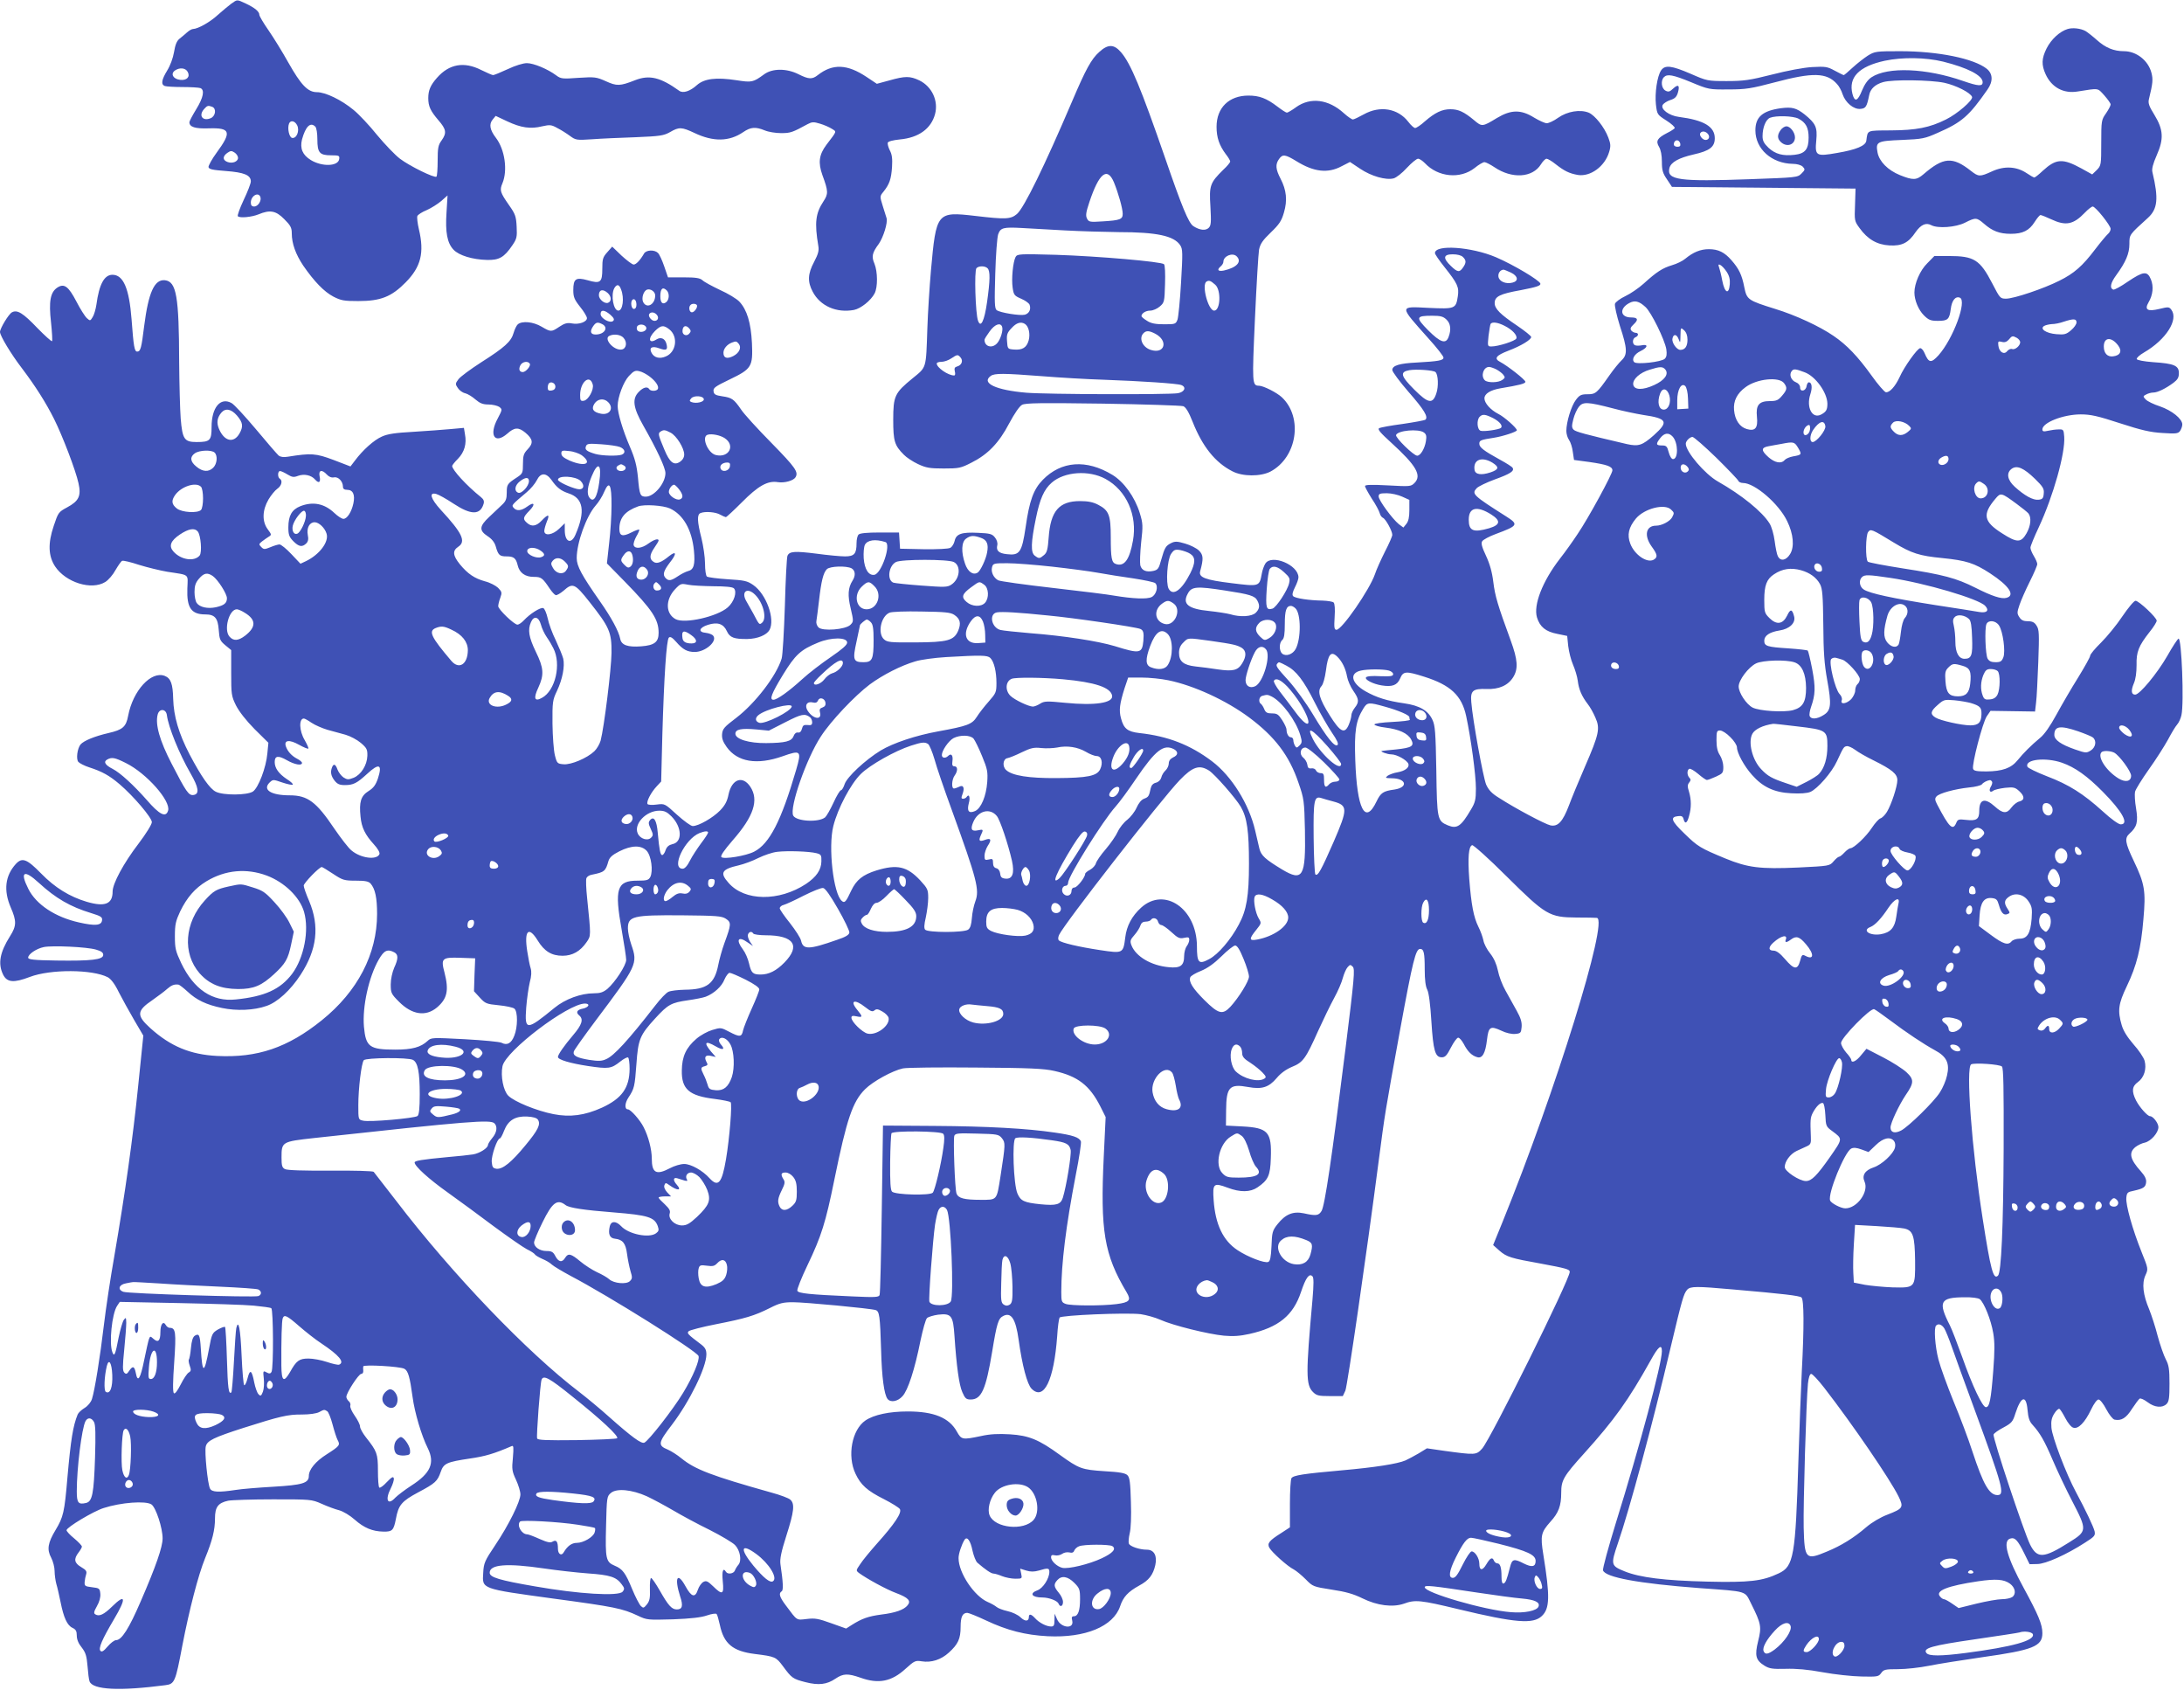
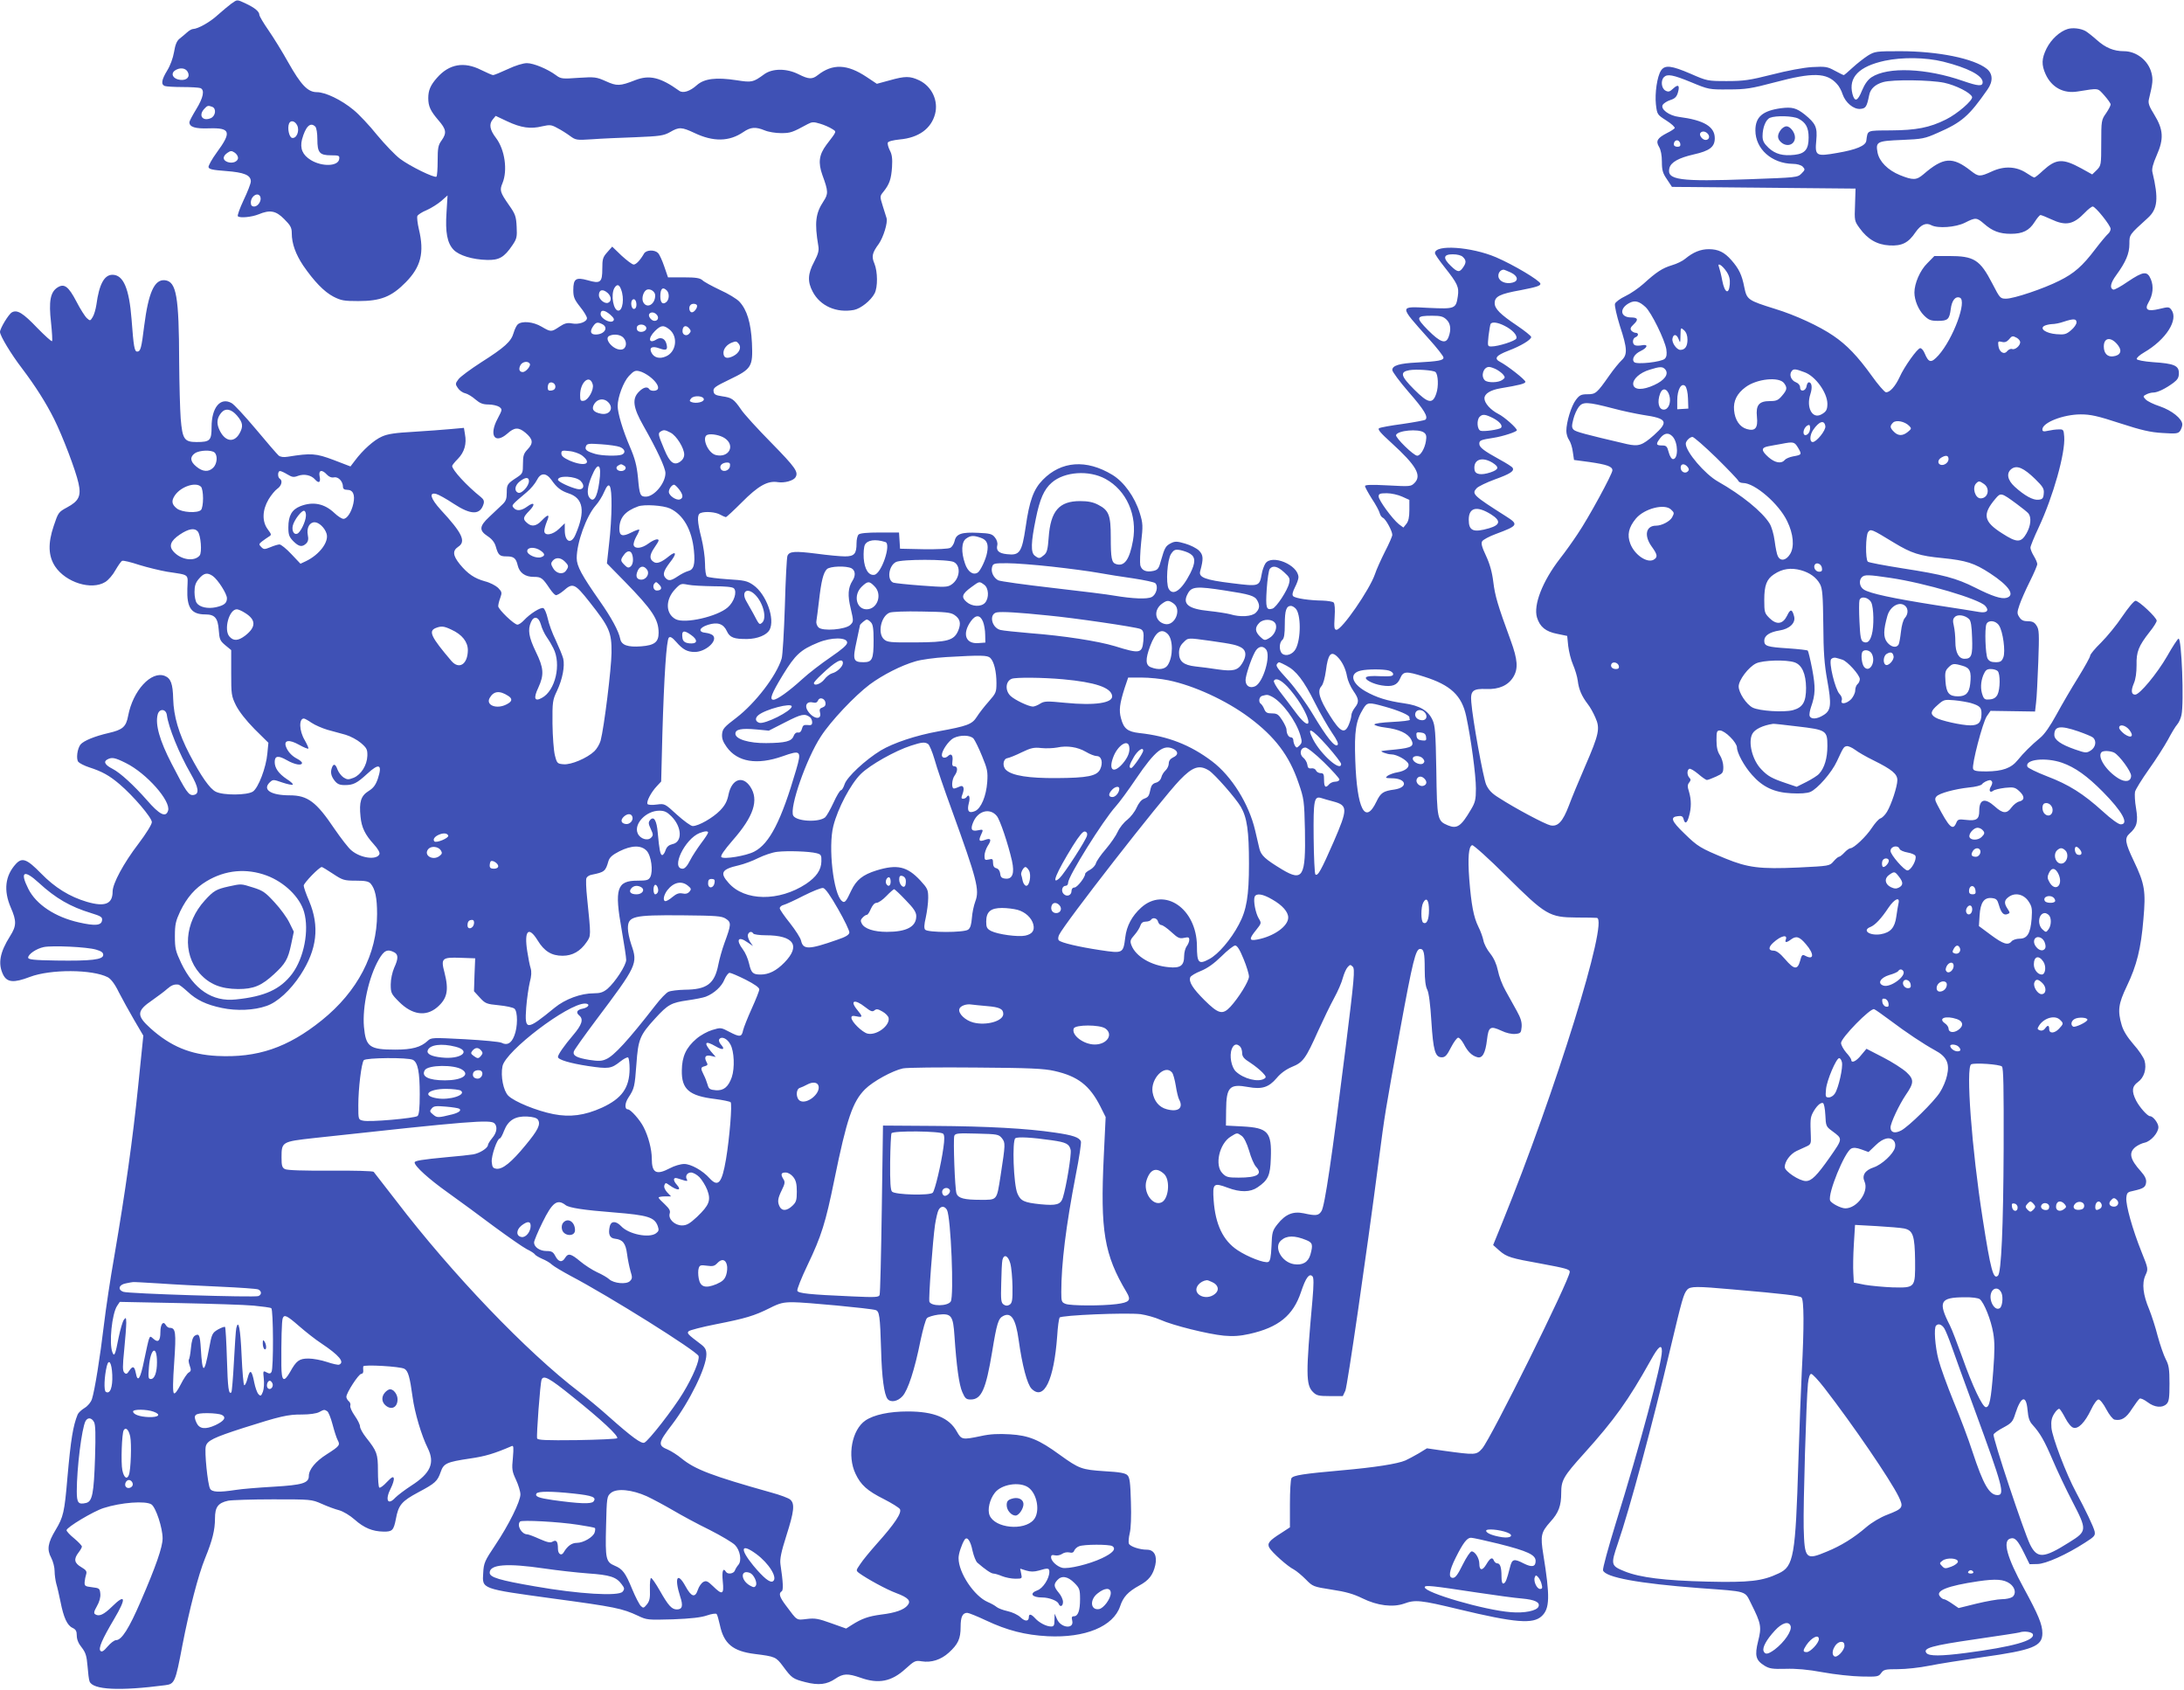
<svg xmlns="http://www.w3.org/2000/svg" version="1.0" width="1280pt" height="990pt" viewBox="0 0 1280 990" preserveAspectRatio="xMidYMid meet">
  <g transform="translate(0,990) scale(0.1,-0.1)" fill="#3f51b5" stroke="none">
    <path d="M1355 9878 c-16 -12 -51 -41 -78 -65 -45 -42 -116 -82 -146 -83 -7 0 -23 -9 -35 -20 -11 -10 -31 -27 -44 -37 -16 -13 -25 -35 -32 -78 -6 -35 -22 -79 -40 -108 -33 -54 -38 -82 -14 -91 9 -3 55 -6 104 -6 49 0 95 -3 104 -6 27 -10 18 -56 -24 -124 -22 -36 -40 -70 -40 -76 0 -28 33 -39 115 -36 126 4 134 -21 45 -142 -28 -38 -49 -77 -48 -85 3 -13 24 -17 102 -23 107 -8 146 -24 146 -61 0 -12 -19 -61 -42 -109 -23 -49 -38 -91 -34 -95 12 -12 81 -5 121 11 67 28 102 22 151 -28 37 -37 44 -50 44 -83 0 -60 23 -123 67 -189 65 -94 122 -153 177 -182 45 -23 62 -26 146 -26 131 0 194 25 277 109 90 91 111 174 78 312 -8 34 -12 69 -9 77 3 8 28 24 55 35 27 12 65 36 86 54 l36 32 -6 -99 c-8 -117 4 -180 41 -219 32 -34 112 -58 196 -60 71 -2 101 15 149 86 26 38 28 49 25 109 -3 60 -8 74 -44 125 -53 76 -57 88 -39 130 31 75 14 197 -39 266 -35 46 -41 79 -19 106 l18 22 68 -32 c81 -38 137 -46 205 -29 45 10 54 9 88 -10 22 -11 55 -32 74 -46 34 -25 39 -26 130 -20 52 4 167 9 255 12 144 6 164 9 202 30 53 31 68 30 143 -5 111 -53 204 -51 286 5 44 30 72 32 126 10 21 -9 64 -16 96 -16 55 0 66 4 156 53 25 13 34 14 73 2 24 -7 55 -21 69 -30 28 -18 31 -10 -33 -94 -43 -58 -49 -104 -23 -177 35 -95 35 -110 6 -154 -46 -70 -53 -124 -30 -261 5 -28 -1 -48 -25 -94 -37 -69 -39 -116 -8 -174 44 -84 139 -126 242 -107 40 8 99 55 121 97 19 37 18 127 -1 174 -18 42 -14 63 26 117 26 38 53 123 45 150 -2 7 -12 39 -22 70 -18 58 -18 58 4 85 35 44 45 73 50 144 3 49 0 74 -13 98 -9 18 -14 38 -12 45 3 8 32 15 71 19 110 10 183 63 206 148 21 78 -18 162 -92 198 -55 26 -83 26 -175 0 l-74 -20 -60 40 c-114 76 -199 79 -286 11 -33 -26 -53 -25 -113 5 -69 35 -153 35 -201 0 -66 -48 -72 -49 -163 -35 -118 18 -188 10 -232 -29 -40 -36 -81 -49 -103 -33 -110 79 -175 95 -259 62 -89 -35 -107 -35 -171 -6 -56 25 -65 26 -160 20 -95 -7 -104 -6 -132 15 -50 37 -132 71 -171 71 -22 0 -68 -14 -112 -35 -41 -19 -80 -35 -86 -35 -6 0 -37 14 -70 30 -101 51 -188 35 -259 -46 -38 -43 -51 -73 -51 -119 0 -48 13 -75 59 -129 47 -54 50 -75 19 -119 -20 -27 -23 -45 -23 -119 0 -47 -3 -89 -7 -93 -10 -10 -156 61 -214 105 -29 22 -89 85 -134 139 -44 55 -106 121 -138 147 -71 59 -165 104 -215 104 -53 0 -93 42 -168 175 -34 61 -86 145 -115 187 -30 43 -54 84 -54 91 0 19 -26 41 -79 66 -54 25 -49 25 -86 -1z m-255 -399 c16 -29 -5 -51 -43 -47 -41 4 -59 34 -33 54 28 20 63 17 76 -7z m144 -205 c25 -10 20 -53 -8 -66 -48 -21 -75 15 -39 54 18 20 23 21 47 12z m498 -109 c15 -32 -4 -78 -30 -73 -17 3 -29 56 -18 84 9 22 35 16 48 -11z m106 -7 c7 -7 12 -39 12 -74 0 -79 13 -94 81 -94 46 0 50 -2 47 -22 -6 -43 -100 -46 -166 -6 -49 30 -65 68 -52 121 21 76 49 104 78 75z m-453 -183 c0 -22 -33 -35 -62 -24 -29 11 -29 33 -1 53 19 13 25 14 43 2 11 -7 20 -21 20 -31z m131 -229 c8 -22 -14 -56 -36 -56 -14 0 -20 7 -20 23 0 39 44 65 56 33z" />
    <path d="M12118 9730 c-46 -14 -96 -60 -123 -113 -30 -60 -31 -97 -6 -152 35 -77 105 -115 188 -101 127 20 115 22 156 -23 20 -23 37 -46 37 -53 0 -7 -12 -30 -27 -52 -27 -38 -28 -44 -28 -172 0 -131 -1 -134 -26 -160 l-27 -26 -63 35 c-110 60 -148 58 -226 -13 -23 -22 -46 -40 -50 -40 -5 0 -25 12 -46 26 -59 39 -130 43 -202 10 -72 -33 -79 -32 -124 3 -108 85 -161 81 -279 -21 -40 -34 -60 -35 -137 -4 -71 29 -121 80 -131 132 -12 64 -3 68 142 74 120 5 135 8 209 41 143 62 185 99 293 254 34 48 32 93 -4 122 -75 60 -285 103 -507 103 -142 0 -149 -1 -190 -26 -23 -15 -63 -46 -89 -70 -26 -24 -49 -44 -52 -44 -3 0 -27 12 -53 26 -44 24 -55 25 -133 21 -50 -3 -146 -21 -235 -44 -131 -33 -165 -38 -265 -38 -113 0 -116 1 -212 43 -112 48 -150 53 -173 19 -23 -35 -37 -133 -30 -199 7 -59 8 -60 61 -94 30 -19 52 -39 49 -45 -4 -5 -23 -18 -44 -28 -58 -30 -68 -47 -48 -81 11 -18 17 -50 17 -88 0 -49 5 -67 30 -103 l29 -44 538 -5 538 -5 -3 -95 c-4 -93 -3 -96 27 -137 47 -65 102 -97 175 -101 73 -4 111 15 153 78 31 44 61 57 91 41 39 -21 144 -13 198 14 63 32 69 31 112 -6 49 -43 91 -59 157 -59 70 0 108 19 140 70 14 22 29 40 34 40 5 0 33 -11 63 -25 85 -40 130 -31 197 39 19 20 40 36 46 36 16 0 105 -111 105 -131 0 -9 -7 -23 -16 -30 -9 -8 -42 -47 -74 -89 -75 -99 -124 -142 -211 -185 -91 -46 -266 -105 -312 -105 -34 0 -36 3 -80 88 -73 141 -107 162 -256 162 l-84 0 -42 -43 c-42 -41 -75 -118 -75 -171 0 -45 24 -102 55 -133 28 -28 40 -33 83 -33 58 0 67 9 75 69 6 50 27 77 53 67 44 -17 -38 -240 -125 -338 -43 -47 -57 -45 -81 12 -7 17 -18 30 -26 30 -16 0 -94 -109 -121 -170 -25 -54 -59 -92 -81 -88 -8 2 -46 45 -82 96 -82 114 -146 181 -224 234 -81 56 -224 122 -342 158 -160 50 -166 54 -181 127 -14 73 -32 109 -75 158 -41 47 -77 65 -133 65 -49 0 -92 -18 -138 -56 -15 -13 -50 -30 -78 -38 -56 -17 -90 -39 -166 -108 -29 -26 -77 -59 -107 -73 -30 -14 -58 -35 -61 -45 -3 -11 10 -69 29 -130 44 -133 45 -168 10 -201 -14 -13 -47 -53 -72 -89 -73 -104 -80 -110 -128 -110 -37 0 -47 -5 -68 -33 -27 -35 -56 -130 -56 -182 0 -17 7 -41 16 -53 9 -13 19 -44 22 -70 l7 -47 90 -12 c103 -15 135 -26 135 -49 0 -21 -140 -279 -204 -373 -27 -41 -74 -107 -104 -145 -102 -132 -156 -271 -134 -344 17 -55 51 -83 119 -96 l58 -12 6 -59 c4 -33 16 -82 28 -109 12 -28 25 -70 28 -95 6 -50 23 -90 59 -137 13 -16 33 -52 44 -78 29 -64 22 -97 -60 -286 -37 -85 -80 -189 -95 -230 -36 -94 -64 -125 -108 -116 -32 7 -204 98 -303 162 -41 25 -60 46 -74 77 -17 40 -79 378 -87 483 -6 67 9 80 89 77 73 -3 127 21 157 70 30 49 26 102 -15 214 -76 207 -92 261 -102 343 -7 58 -21 107 -43 154 -24 51 -30 73 -22 85 6 9 41 28 79 42 132 49 136 56 60 104 -192 122 -202 131 -172 164 10 11 58 34 107 52 89 32 116 49 104 68 -3 6 -36 27 -73 47 -98 54 -122 73 -122 94 0 20 8 23 85 35 52 8 135 35 135 44 0 13 -74 79 -109 96 -45 23 -81 63 -81 91 0 27 35 49 95 59 108 18 145 27 145 38 0 12 -105 94 -147 116 -39 20 -26 38 47 66 74 28 133 64 134 80 1 6 -37 36 -84 68 -97 65 -130 98 -130 131 0 39 30 54 153 76 93 18 117 26 115 38 -4 19 -158 111 -261 155 -144 61 -357 76 -357 24 0 -7 25 -43 56 -82 77 -97 86 -117 78 -171 -11 -73 -16 -75 -170 -68 -176 9 -176 16 -2 -179 49 -54 88 -104 88 -112 0 -17 -30 -22 -155 -29 -105 -5 -145 -18 -145 -44 0 -10 43 -68 95 -128 92 -105 117 -147 99 -163 -5 -4 -65 -15 -133 -25 -68 -9 -130 -20 -138 -25 -11 -6 7 -27 72 -86 146 -133 179 -191 135 -235 -21 -21 -26 -21 -156 -14 -95 5 -134 4 -134 -4 0 -6 18 -39 40 -74 23 -34 43 -72 46 -84 3 -13 12 -25 19 -28 16 -6 55 -77 55 -100 0 -8 -19 -52 -43 -98 -23 -46 -50 -105 -59 -133 -31 -90 -193 -325 -225 -325 -13 0 -15 12 -11 75 3 45 1 78 -6 85 -5 5 -35 10 -65 11 -77 1 -159 13 -172 26 -7 7 -4 23 10 51 12 23 21 49 21 59 0 73 -157 138 -194 81 -8 -13 -18 -40 -21 -60 -14 -75 -14 -75 -176 -55 -156 19 -195 34 -185 70 20 73 19 95 -7 121 -14 14 -50 32 -81 41 -47 14 -60 14 -82 3 -32 -16 -38 -26 -59 -100 -13 -49 -19 -57 -45 -63 -42 -9 -69 2 -77 33 -3 15 -1 75 5 133 11 98 11 111 -8 173 -29 94 -93 183 -161 224 -152 92 -299 81 -407 -29 -55 -56 -79 -123 -101 -278 -22 -148 -35 -167 -110 -158 -48 5 -64 21 -56 53 3 13 -3 32 -14 45 -16 21 -30 24 -98 27 -97 5 -129 -6 -138 -47 -4 -17 -15 -36 -26 -41 -11 -6 -76 -9 -156 -8 l-138 3 -3 48 -3 47 -113 0 c-74 0 -116 -4 -124 -12 -7 -7 -12 -29 -12 -51 0 -62 -13 -77 -68 -77 -26 0 -101 7 -167 16 -128 16 -159 14 -170 -13 -4 -10 -11 -142 -15 -293 -5 -151 -13 -290 -19 -309 -31 -101 -154 -261 -266 -347 -70 -53 -80 -64 -83 -95 -2 -26 5 -45 27 -76 63 -88 178 -107 328 -54 107 38 112 33 79 -80 -87 -298 -156 -433 -246 -479 -48 -25 -178 -46 -192 -32 -7 7 15 39 65 97 125 142 156 238 104 316 -45 67 -108 44 -127 -45 -8 -41 -21 -65 -50 -95 -42 -43 -126 -91 -160 -91 -11 0 -52 30 -92 66 -72 66 -72 66 -119 60 -28 -4 -50 -2 -54 3 -8 14 21 69 54 104 l26 28 7 277 c10 340 24 552 38 566 8 8 20 1 43 -25 39 -45 65 -59 109 -59 62 0 134 63 108 95 -6 8 -26 15 -43 17 -47 4 -41 30 12 47 57 18 91 6 111 -37 17 -38 43 -47 120 -46 60 1 113 23 130 53 34 64 -19 210 -95 263 -36 25 -52 28 -150 34 -60 4 -115 11 -122 16 -6 5 -11 37 -11 76 0 37 -10 104 -21 149 -25 98 -27 139 -5 147 27 11 88 6 114 -9 14 -8 29 -14 34 -15 4 0 46 39 93 86 96 97 152 129 212 119 38 -6 90 8 103 28 19 31 1 57 -140 201 -82 83 -163 172 -179 197 -42 61 -54 69 -110 77 -40 6 -49 11 -51 30 -3 19 10 28 93 68 131 63 138 75 132 214 -6 119 -29 195 -74 243 -15 16 -66 47 -113 68 -46 22 -93 47 -103 57 -15 13 -38 17 -111 17 l-91 0 -22 64 c-12 35 -28 71 -37 79 -20 20 -68 18 -81 -3 -23 -40 -47 -65 -61 -65 -9 0 -40 24 -71 52 l-55 53 -29 -33 c-26 -29 -29 -40 -29 -97 0 -80 -11 -89 -86 -67 -69 19 -84 9 -84 -58 0 -40 6 -55 40 -98 22 -27 40 -57 40 -66 0 -22 -47 -39 -88 -31 -27 5 -43 1 -73 -19 -48 -32 -50 -32 -105 0 -49 29 -113 35 -139 14 -8 -7 -19 -30 -25 -51 -14 -50 -53 -85 -190 -172 -62 -40 -122 -84 -133 -99 -19 -25 -19 -29 -4 -51 9 -14 28 -28 43 -31 16 -4 43 -21 61 -37 26 -22 43 -29 76 -29 24 0 52 -7 63 -14 19 -15 18 -16 -9 -68 -53 -98 -18 -153 56 -89 42 38 66 39 106 6 45 -38 48 -61 14 -97 -24 -25 -28 -38 -28 -86 0 -53 -2 -57 -35 -79 -57 -37 -60 -42 -60 -89 0 -37 -5 -51 -28 -72 -16 -15 -50 -47 -75 -71 -58 -54 -60 -79 -10 -112 25 -16 41 -36 48 -59 15 -53 23 -60 64 -60 42 0 55 -10 65 -52 10 -44 44 -68 93 -68 45 0 52 -5 95 -69 13 -19 28 -36 35 -38 6 -2 27 10 46 26 54 48 66 43 152 -66 117 -148 130 -177 129 -298 -1 -93 -43 -435 -64 -515 -6 -20 -22 -48 -37 -62 -42 -40 -136 -80 -180 -76 -36 3 -39 5 -51 53 -7 28 -13 111 -14 185 -1 127 1 139 26 191 33 70 47 145 37 190 -5 19 -25 67 -44 108 -20 40 -41 98 -47 128 -7 30 -18 57 -26 60 -16 6 -78 -33 -114 -72 -13 -14 -30 -25 -37 -25 -20 0 -113 90 -113 108 0 9 5 31 12 49 11 31 10 35 -13 59 -14 13 -48 31 -77 38 -61 17 -100 43 -147 100 -41 51 -44 79 -10 102 48 31 25 80 -102 217 -59 65 -71 104 -27 93 15 -4 60 -29 102 -57 102 -67 156 -68 176 -2 5 16 1 27 -15 40 -84 67 -169 160 -169 183 0 4 15 23 34 42 38 39 52 88 41 144 l-6 37 -77 -7 c-42 -4 -140 -11 -218 -16 -106 -6 -151 -12 -186 -28 -46 -20 -112 -79 -158 -141 l-26 -34 -99 38 c-104 39 -131 41 -268 19 -24 -4 -43 -2 -54 7 -9 8 -69 77 -133 154 -65 77 -129 147 -144 154 -65 35 -116 -27 -116 -141 0 -79 -9 -88 -88 -88 -72 0 -83 17 -93 138 -4 53 -8 203 -9 332 -1 384 -16 470 -83 478 -62 7 -97 -72 -122 -268 -16 -129 -21 -150 -41 -150 -16 0 -21 29 -33 190 -14 180 -48 260 -112 260 -48 0 -78 -56 -94 -175 -4 -27 -14 -61 -22 -73 -14 -23 -15 -23 -34 -6 -11 10 -39 54 -61 97 -47 90 -72 108 -112 82 -41 -27 -51 -81 -37 -204 6 -57 9 -107 6 -110 -3 -3 -42 32 -86 77 -84 88 -118 109 -149 92 -19 -10 -70 -94 -70 -115 0 -22 65 -130 128 -212 80 -106 141 -202 189 -298 50 -100 127 -302 143 -376 17 -75 2 -105 -67 -142 -50 -27 -52 -30 -78 -108 -35 -103 -32 -177 8 -238 63 -94 213 -141 294 -91 18 11 45 42 60 70 16 27 33 52 39 54 7 3 52 -8 100 -24 49 -15 123 -33 164 -40 135 -21 121 -10 118 -99 -4 -112 23 -151 105 -151 56 0 74 -21 79 -91 4 -56 8 -64 39 -90 l34 -28 0 -133 c0 -126 1 -136 28 -191 19 -37 58 -87 109 -139 l81 -80 -6 -62 c-7 -83 -53 -203 -85 -224 -34 -22 -173 -23 -217 -1 -35 17 -85 88 -154 219 -64 123 -93 223 -96 325 -2 89 -14 121 -50 135 -79 30 -186 -86 -214 -234 -12 -65 -32 -82 -115 -101 -82 -19 -145 -45 -164 -67 -19 -24 -27 -85 -13 -102 7 -8 36 -23 64 -32 77 -25 118 -48 178 -99 81 -69 189 -196 189 -222 0 -13 -34 -68 -78 -126 -88 -115 -152 -234 -152 -281 0 -73 -45 -91 -151 -60 -101 30 -187 83 -268 166 -83 85 -111 96 -148 56 -63 -69 -73 -155 -30 -255 35 -80 34 -108 -4 -168 -60 -95 -72 -161 -41 -225 23 -47 63 -50 157 -14 121 46 366 45 457 -2 18 -10 41 -39 64 -87 20 -39 61 -113 90 -163 l54 -92 -30 -293 c-32 -314 -75 -619 -140 -999 -23 -129 -50 -310 -61 -403 -22 -186 -54 -385 -70 -434 -6 -19 -24 -41 -44 -53 -18 -11 -36 -28 -40 -38 -27 -67 -40 -145 -60 -371 -17 -202 -24 -230 -69 -305 -46 -76 -52 -115 -26 -163 11 -21 20 -56 20 -78 0 -22 5 -56 10 -75 6 -19 17 -68 25 -107 18 -91 39 -137 70 -151 19 -9 25 -19 25 -45 0 -23 10 -47 29 -70 23 -30 29 -49 34 -109 3 -40 8 -81 12 -90 19 -49 175 -57 443 -22 56 7 60 18 101 234 40 207 93 412 133 510 43 105 58 166 58 233 0 67 18 91 77 104 21 4 139 8 263 8 221 0 226 0 285 -26 33 -15 79 -32 103 -38 24 -7 63 -30 91 -55 54 -48 104 -69 168 -70 52 -1 60 7 73 73 15 83 34 105 131 157 100 53 113 65 132 120 17 50 36 58 170 78 91 13 144 29 246 73 11 5 12 -7 7 -68 -7 -67 -5 -80 18 -129 14 -30 26 -69 26 -86 0 -41 -68 -179 -148 -298 -61 -91 -67 -104 -70 -162 -6 -95 -15 -92 408 -150 364 -49 407 -58 499 -101 52 -25 58 -25 205 -21 105 4 166 11 200 23 26 9 52 13 56 8 4 -4 12 -33 19 -64 23 -110 76 -154 205 -170 119 -15 124 -17 165 -72 51 -69 57 -74 131 -93 78 -20 126 -14 176 20 46 31 72 32 147 6 106 -38 182 -23 264 52 52 47 58 50 95 44 56 -9 113 9 159 51 54 49 69 81 69 151 0 58 11 82 39 82 8 0 58 -20 111 -45 123 -58 229 -85 360 -92 220 -11 385 57 425 176 18 54 45 84 112 121 56 30 81 62 94 120 12 54 -7 90 -49 90 -43 0 -100 19 -106 36 -3 8 -1 35 5 60 7 26 10 101 7 184 -3 113 -7 143 -20 156 -12 13 -46 19 -136 24 -133 9 -147 14 -261 96 -122 89 -181 113 -291 120 -69 4 -116 2 -170 -10 -110 -23 -115 -22 -142 26 -45 81 -134 118 -288 118 -107 0 -198 -19 -248 -53 -79 -54 -108 -207 -58 -312 31 -66 69 -100 167 -149 45 -23 87 -49 93 -58 13 -21 -30 -86 -135 -203 -39 -44 -83 -97 -97 -119 -26 -38 -26 -38 -7 -53 47 -34 160 -96 217 -117 72 -27 89 -46 67 -72 -21 -26 -71 -44 -154 -54 -75 -10 -113 -23 -173 -61 l-33 -21 -87 31 c-75 27 -95 31 -144 25 -62 -7 -54 -12 -122 79 -37 49 -44 71 -25 83 11 6 9 51 -7 159 -4 30 4 71 35 168 45 141 50 186 23 210 -9 9 -60 28 -112 42 -349 98 -446 135 -526 200 -24 20 -59 42 -79 51 -61 25 -59 39 23 146 103 135 202 336 202 412 0 27 -7 40 -30 58 -81 61 -85 66 -74 78 6 6 78 25 160 41 173 34 224 49 316 95 57 29 78 34 136 34 69 0 453 -36 484 -46 22 -7 26 -34 32 -234 4 -161 18 -262 38 -287 18 -22 59 -15 87 16 32 34 72 156 106 327 14 65 30 124 38 131 7 7 37 16 65 20 78 9 88 -5 96 -125 12 -177 27 -287 46 -329 16 -37 23 -43 49 -43 63 0 89 58 126 281 27 165 36 194 64 208 47 25 74 -16 91 -139 21 -151 50 -261 76 -287 72 -72 131 49 150 309 3 53 10 101 14 108 9 14 390 30 475 20 33 -5 85 -19 116 -33 73 -33 279 -84 372 -93 54 -5 95 -2 149 10 171 38 257 108 303 246 28 84 48 111 67 92 8 -8 8 -45 0 -139 -39 -432 -39 -497 3 -539 21 -21 33 -24 100 -24 l75 0 15 32 c12 30 121 776 195 1344 37 283 37 283 125 766 75 409 92 478 118 478 22 0 27 -23 27 -121 0 -59 5 -100 15 -118 9 -18 18 -85 24 -185 11 -172 22 -211 61 -211 20 0 30 11 54 58 16 31 35 57 42 57 8 0 22 -17 33 -37 22 -43 46 -68 78 -77 31 -10 49 24 58 102 9 76 19 83 84 53 28 -14 61 -21 82 -19 31 3 34 6 37 41 2 28 -5 52 -29 95 -17 31 -47 84 -65 117 -19 33 -39 86 -45 118 -8 38 -23 72 -45 100 -19 23 -37 58 -40 77 -4 19 -17 56 -30 81 -27 55 -41 126 -53 279 -9 124 -4 191 17 198 7 2 98 -79 201 -182 230 -228 251 -241 411 -242 58 0 111 -1 119 -2 71 -9 -243 -1019 -553 -1782 l-55 -135 37 -33 c43 -37 65 -44 244 -76 145 -27 168 -33 168 -48 0 -45 -462 -977 -513 -1035 -35 -39 -38 -39 -228 -13 l-96 14 -49 -30 c-27 -16 -62 -34 -77 -41 -46 -20 -180 -41 -373 -58 -225 -20 -284 -29 -295 -46 -5 -8 -9 -76 -9 -151 l0 -137 -52 -34 c-70 -44 -82 -60 -69 -85 14 -26 107 -110 144 -128 16 -9 47 -35 70 -58 41 -42 44 -43 152 -60 81 -12 127 -25 180 -51 87 -43 178 -54 244 -31 65 24 96 21 320 -33 333 -80 436 -88 487 -40 47 44 49 114 9 361 -18 111 -13 130 41 191 49 53 64 95 64 170 0 74 13 97 135 232 178 198 257 308 389 544 45 82 66 99 66 54 0 -73 -131 -561 -270 -1007 -44 -143 -78 -267 -75 -277 13 -41 208 -77 565 -104 289 -21 264 -14 304 -93 58 -116 61 -135 40 -218 -21 -85 -14 -112 38 -144 28 -17 47 -20 123 -18 61 2 131 -4 217 -20 70 -13 173 -24 228 -25 93 -2 100 -1 115 20 15 21 24 23 99 23 46 0 128 9 182 20 54 11 194 33 311 50 299 42 353 64 353 141 0 51 -24 108 -109 264 -98 179 -125 276 -80 290 28 9 44 -8 83 -87 l31 -63 45 1 c49 0 173 56 281 126 55 35 60 41 55 66 -7 28 -52 123 -110 231 -56 104 -139 321 -143 376 -3 38 1 58 17 83 11 18 25 30 30 27 6 -4 21 -28 35 -55 14 -27 34 -52 46 -55 29 -10 68 30 104 105 17 36 35 60 44 60 9 0 29 -25 46 -58 17 -32 38 -58 48 -60 40 -8 68 9 102 63 19 29 40 57 45 60 6 4 27 -6 47 -21 41 -31 86 -35 111 -10 14 14 17 36 17 119 0 86 -4 109 -22 143 -12 23 -33 84 -47 135 -13 52 -36 122 -50 157 -36 85 -44 152 -22 200 17 37 17 38 -23 137 -53 132 -93 275 -89 317 3 30 7 34 43 41 58 13 70 21 73 50 2 18 -7 37 -31 64 -64 71 -72 109 -32 142 14 11 39 23 55 26 36 8 80 58 80 91 0 23 -31 64 -49 64 -15 0 -62 53 -82 92 -27 54 -24 83 11 108 36 26 52 77 39 125 -6 20 -35 63 -65 96 -36 42 -59 78 -69 112 -25 85 -20 125 30 229 58 121 83 221 97 391 15 167 8 208 -57 344 -51 107 -54 132 -24 159 44 39 51 69 38 148 -7 39 -9 83 -6 97 4 15 40 73 81 131 41 57 91 136 112 174 20 38 44 78 54 89 10 11 21 36 25 55 16 70 1 454 -17 448 -6 -2 -36 -48 -67 -103 -59 -102 -161 -225 -187 -225 -23 0 -26 23 -8 66 11 25 16 64 16 107 -2 78 12 112 77 195 23 28 41 58 41 65 0 19 -105 117 -124 117 -9 0 -43 -41 -77 -91 -33 -50 -90 -119 -125 -154 -35 -34 -64 -69 -64 -77 0 -8 -32 -65 -70 -127 -39 -62 -96 -160 -127 -217 -37 -68 -71 -117 -96 -137 -54 -45 -97 -88 -132 -131 -38 -47 -89 -65 -183 -66 -56 0 -74 3 -78 15 -9 24 56 272 80 308 l22 32 131 -2 130 -2 6 52 c4 29 9 136 13 239 6 165 5 190 -10 212 -12 20 -25 26 -51 26 -25 0 -39 6 -50 24 -14 21 -14 28 1 72 9 27 36 88 60 136 24 48 44 94 44 103 0 8 -9 29 -20 47 -11 18 -20 40 -20 49 0 9 22 63 49 120 84 180 156 434 149 530 -3 42 -5 44 -33 43 -16 0 -45 -4 -62 -8 -26 -6 -33 -4 -33 8 0 40 123 88 225 88 57 0 99 -9 230 -52 126 -41 179 -53 249 -57 79 -5 91 -4 103 12 7 11 13 27 13 38 0 33 -61 82 -131 106 -37 12 -74 30 -84 41 -16 17 -16 19 4 29 11 6 29 11 41 11 25 0 72 23 118 57 25 19 32 31 32 57 0 44 -28 56 -151 64 -54 4 -94 12 -96 18 -2 7 17 24 43 39 129 75 203 192 160 250 -13 17 -17 18 -70 5 -70 -17 -89 -5 -64 38 26 44 31 94 14 135 -21 51 -44 48 -135 -13 -40 -28 -79 -49 -85 -47 -23 8 -17 39 17 85 56 77 77 126 77 183 0 55 -1 53 107 151 59 53 65 114 28 269 -5 18 3 49 25 99 43 97 39 151 -14 238 -30 48 -37 67 -32 89 24 98 25 118 15 157 -19 72 -88 126 -161 126 -59 0 -108 20 -158 65 -27 24 -58 48 -67 53 -29 16 -76 21 -105 12z m-730 -191 c144 -36 232 -81 232 -121 0 -25 -26 -23 -113 7 -217 76 -444 85 -539 22 -22 -15 -40 -41 -55 -77 -25 -63 -43 -70 -56 -21 -25 98 38 162 189 195 104 22 239 20 342 -5z m-1476 -121 c101 -42 105 -43 218 -42 102 0 133 5 273 42 222 59 303 57 363 -10 12 -12 27 -40 33 -60 17 -50 65 -90 105 -86 31 3 37 12 51 81 7 37 36 63 82 76 56 16 276 13 358 -4 69 -15 154 -58 163 -83 6 -19 -86 -99 -153 -132 -96 -48 -174 -63 -323 -64 -145 -1 -135 3 -144 -61 -4 -29 -59 -52 -170 -71 -125 -22 -132 -18 -123 75 7 76 -4 98 -69 151 -49 38 -73 44 -138 36 -108 -15 -150 -51 -150 -130 0 -109 96 -194 219 -196 25 0 48 -7 58 -16 15 -16 15 -19 -7 -41 -23 -23 -29 -23 -303 -33 -414 -15 -488 -5 -471 65 9 35 55 60 142 80 94 21 124 44 124 95 0 68 -63 106 -210 125 -58 7 -110 46 -95 71 6 9 26 22 45 28 26 8 37 19 44 44 12 42 2 51 -28 23 -20 -19 -28 -21 -45 -12 -24 13 -29 59 -9 79 20 20 53 14 160 -30z m628 -213 c44 -23 60 -53 60 -111 0 -69 -21 -94 -82 -101 -69 -8 -113 4 -153 41 -27 26 -35 41 -35 68 0 51 19 98 44 108 35 14 135 11 166 -5z m-530 -90 c13 -16 6 -35 -14 -35 -18 0 -39 27 -31 40 9 14 31 12 45 -5z m-162 -58 c2 -12 -3 -17 -17 -17 -12 0 -21 6 -21 13 0 31 32 34 38 4z m-1274 -663 c20 -19 20 -34 0 -62 -20 -29 -32 -28 -71 10 -48 46 -44 68 11 68 27 0 51 -6 60 -16z m1544 -84 c17 -25 22 -46 20 -75 -5 -64 -30 -52 -44 20 -6 33 -15 68 -19 79 -13 31 17 14 43 -24z m-1263 -7 c42 -20 47 -50 9 -59 -39 -10 -78 7 -82 35 -3 21 11 40 30 41 4 0 23 -8 43 -17z m-5215 -99 c20 -51 10 -124 -16 -124 -29 0 -45 91 -24 131 15 26 29 24 40 -7z m200 -35 c0 -52 -48 -80 -70 -40 -12 23 1 66 22 74 21 7 48 -12 48 -34z m68 29 c16 -16 15 -53 -3 -68 -21 -17 -35 -4 -35 34 0 45 14 58 38 34z m-346 -15 c22 -20 23 -49 2 -57 -20 -8 -54 20 -54 44 0 33 23 39 52 13z m168 -69 c0 -15 -6 -24 -15 -24 -15 0 -21 40 -9 53 12 11 24 -3 24 -29z m5914 -13 c34 -31 112 -190 122 -247 4 -30 2 -45 -9 -56 -19 -19 -164 -35 -179 -20 -17 17 1 48 37 65 42 20 47 42 8 34 -15 -3 -33 -3 -40 0 -18 7 -16 40 2 47 19 7 20 26 1 26 -7 0 -19 6 -25 13 -8 11 -5 19 14 37 29 27 24 40 -15 40 -64 0 -71 52 -12 84 33 18 58 12 96 -23z m-5561 13 c10 -10 -12 -44 -28 -44 -15 0 -21 31 -8 43 8 9 28 9 36 1z m-506 -58 c21 -19 25 -28 17 -36 -17 -17 -74 14 -74 40 0 27 23 25 57 -4z m273 -1 c13 -16 6 -35 -14 -35 -18 0 -39 27 -31 40 9 14 31 12 45 -5z m4627 -27 c25 -23 29 -60 13 -102 -16 -44 -48 -33 -120 39 -75 76 -72 85 24 85 48 0 64 -4 83 -22z m3693 -17 c0 -11 -14 -31 -32 -46 -28 -24 -39 -27 -86 -23 -60 5 -99 31 -72 48 8 5 29 10 45 11 17 0 48 6 70 14 58 19 75 18 75 -4z m-8639 -11 c37 -20 11 -60 -40 -60 -29 0 -35 17 -17 45 18 28 28 30 57 15z m5287 -9 c46 -23 76 -56 69 -74 -5 -15 -107 -47 -146 -47 -23 0 -23 2 -17 62 4 34 10 66 12 70 9 14 43 9 82 -11z m-5030 -12 c3 -18 -29 -31 -48 -19 -7 4 -10 16 -7 25 9 21 51 16 55 -6z m135 -9 c53 -42 41 -134 -22 -159 -35 -15 -67 -7 -82 21 -17 31 2 43 45 27 42 -15 51 -9 42 26 -8 31 -32 42 -57 27 -47 -30 -54 5 -10 49 35 34 50 36 84 9z m117 5 c10 -12 10 -18 0 -29 -14 -18 -40 -10 -40 13 0 32 20 40 40 16z m5850 -65 c0 -39 -14 -60 -42 -60 -21 0 -51 42 -46 66 5 29 25 27 36 -3 10 -26 10 -24 11 21 1 48 1 49 21 31 13 -12 20 -31 20 -55z m-6236 11 c24 -26 17 -65 -11 -69 -47 -7 -109 66 -70 81 27 12 65 6 81 -12z m8167 -1 c10 -6 19 -17 19 -25 0 -21 -31 -47 -48 -40 -8 3 -20 -3 -28 -12 -18 -24 -48 -6 -52 32 -3 25 -1 27 20 22 17 -5 29 0 41 13 19 23 22 24 48 10z m593 -44 c25 -33 13 -59 -30 -64 -33 -4 -54 18 -54 58 0 55 45 58 84 6z m-8084 9 c17 -21 3 -53 -32 -71 -37 -19 -58 -12 -58 19 0 24 21 49 50 60 24 9 27 8 40 -8z m-1225 -116 c8 -12 -23 -49 -41 -49 -20 0 -26 17 -14 40 11 21 44 27 55 9z m5664 -33 c15 -8 34 -22 41 -31 12 -15 12 -19 -5 -31 -23 -17 -87 -18 -103 -2 -25 25 -8 78 25 78 8 0 26 -6 42 -14z m991 -1 c22 -27 -4 -63 -65 -91 -67 -31 -118 -30 -123 3 -4 31 39 70 97 87 60 19 76 19 91 1z m-1347 -15 c16 -14 19 -85 5 -125 -21 -64 -47 -60 -130 23 -79 79 -85 103 -28 113 41 7 141 0 153 -11z m2163 -1 c64 -23 133 -119 134 -184 0 -36 -7 -48 -37 -64 -52 -27 -88 42 -63 119 13 39 9 70 -9 70 -5 0 -11 -10 -13 -22 -4 -30 -38 -37 -38 -8 0 12 -9 24 -24 30 -29 11 -42 45 -25 66 11 14 22 13 75 -7z m-6769 -25 c37 -28 57 -59 48 -74 -8 -13 -42 -13 -50 0 -10 17 -35 11 -60 -15 -42 -41 -35 -93 26 -200 80 -141 129 -246 129 -277 0 -59 -66 -138 -115 -138 -33 0 -37 10 -46 112 -7 70 -17 110 -48 182 -41 95 -71 196 -71 237 0 52 34 142 66 176 28 30 38 34 61 28 16 -3 43 -18 60 -31z m-333 -47 c8 -30 -26 -91 -52 -95 -19 -3 -22 1 -22 33 0 77 57 125 74 62z m6982 8 c20 -27 18 -39 -12 -74 -22 -26 -33 -31 -70 -31 -65 0 -84 -23 -77 -92 7 -66 -10 -86 -59 -72 -42 12 -70 53 -75 111 -5 53 17 98 68 135 66 49 196 62 225 23z m-7201 -20 c0 -13 -8 -21 -22 -23 -17 -3 -23 2 -23 16 0 10 3 22 7 26 13 13 38 1 38 -19z m6638 -70 l2 -59 -32 -2 -33 -2 0 52 c0 63 24 106 47 84 8 -9 15 -38 16 -73z m-109 17 c11 -40 -5 -82 -33 -82 -30 0 -40 45 -21 95 14 36 42 29 54 -13z m-5659 -22 c0 -16 -45 -26 -72 -16 -13 5 -13 9 -2 22 16 19 74 15 74 -6z m-561 -16 c36 -36 9 -78 -42 -68 -46 9 -58 28 -38 59 19 29 56 33 80 9z m5890 -37 c55 -15 133 -31 175 -38 143 -21 153 -39 64 -119 -68 -60 -90 -67 -158 -52 -249 58 -299 72 -312 84 -12 12 -12 23 -2 62 6 25 21 58 32 72 24 31 51 30 201 -9z m-8065 -42 c35 -41 38 -64 14 -106 -34 -58 -89 -45 -120 29 -15 36 -10 66 15 95 24 27 57 21 91 -18z m7362 -15 c38 -20 58 -44 46 -57 -11 -10 -100 -23 -119 -17 -21 6 -25 63 -6 82 17 17 33 15 79 -8z m2439 -46 c14 -14 13 -17 -9 -35 -30 -24 -56 -24 -81 1 -24 24 -25 34 -5 54 18 17 69 7 95 -20z m-492 -1 c4 -24 -52 -93 -74 -93 -19 0 -18 40 2 70 35 52 66 62 72 23z m-90 -20 c-4 -32 -38 -46 -38 -16 0 20 18 43 33 43 4 0 7 -12 5 -27z m-6678 -18 c35 -18 80 -91 80 -128 0 -17 -9 -32 -25 -43 -35 -23 -60 -4 -91 71 -36 86 -39 96 -23 106 19 12 26 11 59 -6z m4415 1 c14 -10 17 -21 12 -51 -7 -44 -32 -85 -51 -85 -21 0 -129 106 -124 121 9 27 132 38 163 15z m-4098 -33 c65 -43 25 -118 -52 -99 -48 12 -86 109 -47 119 24 7 73 -3 99 -20z m5556 9 c33 -36 34 -132 2 -132 -8 0 -19 17 -25 40 -9 35 -14 40 -40 40 -35 0 -37 8 -9 44 24 30 49 33 72 8z m256 -124 c69 -68 127 -129 129 -135 2 -7 15 -13 28 -13 68 0 209 -121 258 -223 37 -75 44 -152 17 -194 -23 -37 -55 -43 -71 -13 -6 11 -14 51 -19 90 -5 39 -18 84 -30 103 -43 69 -162 166 -303 246 -76 43 -188 174 -188 221 0 16 23 39 39 40 8 0 71 -55 140 -122z m480 57 c22 -38 21 -40 -30 -49 -21 -4 -42 -13 -49 -21 -20 -24 -57 -17 -95 16 -44 39 -44 56 -2 64 17 3 52 10 77 14 72 14 77 13 99 -24z m-6906 6 c30 -12 36 -35 11 -45 -24 -9 -115 -7 -154 4 -51 15 -64 25 -56 45 6 16 16 17 89 12 45 -3 95 -10 110 -16z m-2375 -33 c19 -19 14 -66 -8 -88 -27 -27 -62 -25 -99 6 -37 30 -39 57 -9 78 27 19 99 21 116 4z m2151 -15 c66 -50 20 -70 -70 -32 -35 16 -49 27 -49 42 0 17 5 19 46 14 26 -2 58 -14 73 -24z m8011 -23 c0 -21 -27 -40 -47 -33 -19 7 -16 30 5 42 27 16 42 13 42 -9z m-2673 -21 c41 -26 38 -40 -12 -57 -55 -18 -89 -12 -93 15 -9 60 42 80 105 42z m-4469 -21 c-4 -28 -45 -38 -55 -13 -7 19 12 35 40 35 13 0 18 -6 15 -22z m-619 3 c17 -11 5 -31 -19 -31 -24 0 -36 20 -19 31 8 5 16 9 19 9 3 0 11 -4 19 -9z m6231 -6 c10 -12 10 -19 2 -27 -16 -16 -42 -2 -42 22 0 24 22 26 40 5z m-6378 -91 c-12 -89 -34 -122 -58 -89 -16 21 -11 66 14 125 37 90 60 72 44 -36z m8415 20 c47 -46 54 -58 51 -86 -2 -28 -8 -34 -31 -36 -31 -4 -82 24 -139 76 -44 40 -51 82 -17 106 31 21 70 4 136 -60z m-10242 26 c27 -16 36 -18 62 -8 36 13 78 4 100 -22 22 -25 34 -16 26 20 -7 36 14 41 43 9 12 -13 27 -19 42 -16 25 5 52 -24 52 -55 0 -12 8 -18 25 -18 34 0 47 -29 36 -80 -11 -51 -37 -90 -58 -90 -10 0 -33 15 -53 34 -59 56 -126 69 -200 40 -50 -20 -70 -56 -70 -124 0 -44 5 -56 29 -81 33 -33 52 -36 76 -13 11 11 14 26 9 49 -8 42 10 75 40 75 25 0 60 -33 70 -67 15 -48 -42 -123 -121 -161 l-32 -15 -53 56 c-30 32 -61 57 -70 57 -8 0 -32 -7 -53 -16 -35 -14 -39 -14 -54 1 -15 15 -14 18 5 33 12 9 30 22 40 28 16 10 16 12 -7 43 -34 46 -32 112 5 175 15 25 38 53 51 62 25 17 33 48 15 59 -14 8 -13 45 1 45 7 0 26 -9 44 -20z m4794 -26 c123 -67 188 -213 161 -362 -20 -111 -50 -153 -99 -137 -26 8 -31 33 -31 158 0 128 -11 157 -73 189 -30 16 -60 22 -107 22 -123 0 -173 -58 -184 -214 -5 -69 -10 -88 -27 -102 -26 -22 -30 -22 -54 -4 -25 18 -23 78 6 218 23 114 48 171 93 210 74 65 218 75 315 22z m-3247 -6 c31 -45 56 -64 101 -79 86 -28 99 -105 40 -241 -25 -60 -63 -44 -63 26 l0 40 -33 -32 c-38 -37 -87 -44 -87 -13 0 10 7 35 15 55 19 44 8 46 -30 6 -32 -34 -60 -38 -87 -13 -25 22 -23 32 14 70 38 39 30 56 -12 25 -34 -25 -63 -28 -80 -7 -13 15 -12 16 78 92 23 19 49 51 58 69 22 45 54 46 86 2z m171 -6 c28 -29 16 -56 -21 -47 -45 11 -112 43 -112 54 0 27 104 22 133 -7z m-303 -1 c0 -29 -43 -76 -63 -68 -25 10 -20 43 9 66 33 26 54 27 54 2z m8528 -17 c37 -26 24 -84 -20 -84 -32 0 -51 63 -26 88 15 15 19 15 46 -4z m-10450 -16 c7 -7 12 -37 12 -68 0 -31 -5 -61 -12 -68 -20 -20 -112 -15 -142 9 -30 24 -33 45 -10 78 36 51 122 79 152 49z m2406 -111 c0 -56 -6 -155 -14 -220 l-13 -118 105 -107 c162 -166 198 -221 198 -300 0 -54 -24 -73 -102 -79 -79 -6 -116 7 -123 44 -9 46 -53 126 -119 220 -107 153 -136 206 -136 253 0 90 56 245 111 308 17 19 40 55 50 80 30 70 44 43 43 -81z m395 97 c25 -32 27 -52 6 -60 -21 -8 -65 22 -65 44 0 18 18 42 31 42 4 0 17 -12 28 -26z m4239 -44 l42 -19 0 -59 c0 -42 -5 -66 -18 -82 l-17 -21 -27 20 c-38 31 -118 140 -118 162 0 16 7 19 48 19 26 0 66 -9 90 -20z m3602 -43 c30 -22 61 -47 68 -55 19 -24 14 -73 -11 -117 -32 -56 -56 -56 -143 0 -109 69 -117 111 -39 203 31 37 34 36 125 -31z m-7894 -26 c78 -36 129 -124 141 -247 8 -82 -1 -112 -34 -120 -15 -4 -42 -18 -61 -31 -39 -26 -53 -28 -70 -11 -20 20 -14 42 24 92 41 51 39 72 -4 38 -45 -37 -72 -47 -90 -35 -27 16 -26 41 2 82 14 20 26 40 26 44 0 14 -27 6 -60 -18 -38 -28 -78 -33 -86 -10 -3 8 4 31 15 51 12 20 20 39 17 41 -2 2 -23 -5 -46 -17 -51 -26 -70 -21 -70 21 0 65 33 104 110 132 36 13 146 6 186 -12z m5868 -7 c19 -18 19 -20 6 -45 -13 -24 -61 -49 -94 -49 -60 0 -72 -58 -26 -122 35 -48 37 -63 11 -78 -39 -20 -111 29 -136 94 -20 52 -10 96 33 148 50 59 169 89 206 52z m-1055 -28 c58 -37 55 -61 -11 -81 -93 -27 -120 -16 -120 50 0 72 48 83 131 31z m-6946 -9 c-2 -35 -33 -98 -51 -104 -19 -8 -33 17 -26 47 8 34 53 92 67 87 7 -2 11 -16 10 -30z m-634 -91 c18 -22 26 -123 11 -141 -31 -37 -109 -26 -153 23 -29 32 -18 63 37 100 52 35 87 40 105 18z m9940 -65 c104 -63 150 -78 286 -91 138 -14 186 -29 278 -89 112 -73 150 -130 96 -144 -29 -8 -84 10 -181 59 -113 57 -189 77 -428 114 -107 17 -198 34 -203 39 -15 15 -13 156 2 174 15 19 19 18 150 -62z m-5351 28 c36 -12 47 -37 37 -87 -7 -40 -39 -107 -55 -117 -27 -17 -58 5 -74 52 -24 69 -21 128 6 147 26 19 44 20 86 5z m-559 -25 c36 -11 -23 -186 -65 -192 -33 -5 -57 32 -62 97 -2 32 1 67 7 79 15 28 61 35 120 16z m-2021 -50 c26 -18 28 -30 5 -38 -27 -11 -83 13 -83 35 0 24 45 26 78 3z m3808 -19 c31 -20 31 -52 0 -114 -51 -100 -102 -136 -127 -90 -17 33 -8 169 14 203 17 25 24 28 54 23 19 -4 46 -13 59 -22z m-3272 -1 c10 -27 7 -61 -8 -73 -12 -10 -19 -8 -35 8 -25 25 -26 30 -5 59 18 26 39 29 48 6z m-394 -44 c24 -24 24 -30 7 -54 -18 -25 -58 -17 -76 16 -13 22 -13 29 -2 42 18 22 47 20 71 -4z m2280 -3 c44 -22 36 -100 -15 -133 -23 -15 -40 -15 -174 -5 -82 6 -156 14 -165 17 -39 15 -28 99 15 121 33 17 305 17 339 0z m575 -27 c99 -11 221 -27 270 -36 50 -9 143 -24 208 -33 65 -10 122 -22 128 -28 19 -19 6 -67 -21 -81 -26 -14 -112 -10 -220 8 -30 6 -191 26 -358 45 -166 19 -311 39 -322 45 -27 15 -43 48 -36 76 6 23 10 24 89 24 45 0 163 -9 262 -20z m4513 -8 c3 -16 -2 -22 -16 -22 -21 0 -36 25 -26 41 10 17 39 5 42 -19z m-6888 -7 c24 -28 -9 -72 -45 -59 -18 7 -19 27 -5 55 13 23 33 25 50 4z m1201 5 c22 -13 25 -42 5 -73 -26 -41 -29 -86 -10 -163 17 -73 17 -76 -2 -95 -28 -28 -163 -39 -187 -15 -10 10 -15 27 -12 39 2 12 9 65 15 117 13 114 25 164 46 185 18 18 114 21 145 5z m2535 -23 c32 -29 36 -37 29 -65 -9 -41 -74 -140 -97 -148 -37 -11 -41 4 -34 114 4 59 12 112 18 119 18 22 46 15 84 -20z m3029 12 c53 -15 91 -43 112 -82 14 -27 17 -67 19 -237 1 -161 6 -231 23 -325 26 -143 23 -178 -22 -205 -38 -24 -73 -26 -81 -5 -3 8 1 32 8 52 26 74 27 115 7 222 -11 57 -23 106 -26 109 -3 3 -54 9 -113 13 -125 8 -142 13 -142 45 0 30 32 51 90 60 58 9 95 44 85 82 -11 44 -22 46 -41 5 -25 -51 -62 -56 -104 -14 -28 28 -30 34 -30 106 0 85 14 122 57 150 49 33 99 40 158 24z m-9308 -34 c30 -21 83 -104 83 -130 0 -29 -16 -42 -65 -53 -47 -10 -95 0 -112 25 -7 9 -13 38 -13 64 0 36 6 55 26 78 29 34 49 38 81 16z m9832 -11 c203 -30 519 -123 556 -164 25 -27 10 -43 -34 -36 -20 4 -137 22 -260 41 -247 39 -384 68 -418 91 -25 16 -30 53 -11 72 16 16 39 15 167 -4z m-7215 -40 c19 -19 12 -34 -15 -34 -19 0 -27 29 -12 43 9 9 9 9 27 -9z m1261 -9 c48 -47 18 -135 -46 -135 -60 0 -79 82 -30 131 36 35 45 36 76 4z m643 9 c27 -19 30 -78 5 -106 -23 -25 -76 -23 -108 5 -33 28 -27 47 28 87 48 35 46 35 75 14z m-1586 -9 c68 0 111 -4 119 -12 20 -20 2 -79 -36 -112 -62 -54 -251 -97 -305 -69 -60 32 -61 114 -4 175 32 34 36 35 76 27 24 -5 91 -8 150 -9z m2998 -25 c144 -22 175 -31 189 -59 16 -29 13 -49 -9 -71 -23 -23 -92 -27 -150 -9 -19 5 -75 14 -123 19 -123 12 -159 41 -126 101 22 43 52 45 219 19z m-2754 -25 c48 -48 70 -139 40 -164 -16 -13 -16 -13 -51 54 -12 22 -30 54 -40 71 -34 57 4 86 51 39z m6541 -45 c15 -30 17 -141 3 -189 -11 -40 -27 -53 -51 -41 -13 8 -17 30 -21 117 -3 59 -3 116 0 126 7 27 53 18 69 -13z m-4089 -6 c50 -35 7 -135 -52 -120 -59 15 -67 83 -14 120 28 20 38 20 66 0z m4290 -16 c17 -17 15 -48 -4 -69 -10 -11 -19 -45 -23 -81 -4 -35 -10 -69 -14 -75 -13 -21 -44 -15 -67 14 -23 30 -22 71 2 156 17 57 74 87 106 55z m-3575 -13 c32 -32 33 -176 1 -237 -17 -32 -57 -46 -79 -28 -19 16 -19 64 0 80 11 9 15 34 15 94 0 80 9 106 36 106 7 0 19 -7 27 -15z m-6159 -25 c68 -41 68 -84 2 -135 -40 -30 -67 -32 -91 -5 -35 39 -3 160 43 160 8 0 29 -9 46 -20z m4158 -12 c35 -23 42 -49 24 -93 -25 -58 -62 -68 -252 -69 -146 -1 -164 1 -183 18 -39 35 -18 135 32 156 12 6 96 9 187 7 137 -2 170 -5 192 -19z m548 -4 c152 -14 512 -67 543 -79 18 -8 22 -21 18 -70 -7 -74 -20 -77 -167 -31 -100 30 -300 61 -496 76 -81 7 -160 15 -175 19 -53 14 -68 95 -20 103 30 5 123 0 297 -18z m5400 -21 c11 -10 16 -41 18 -109 4 -103 -3 -124 -44 -124 -34 0 -54 36 -54 100 0 30 -4 72 -9 93 -7 29 -6 41 6 52 16 17 59 11 83 -12z m-5779 -15 c7 -17 13 -52 13 -77 l1 -46 -41 -3 c-76 -6 -96 55 -44 128 28 39 54 39 71 -2z m-2591 -17 c5 -21 21 -55 35 -75 14 -20 31 -49 38 -64 48 -93 12 -249 -67 -291 -43 -24 -51 -3 -21 60 35 76 32 115 -15 211 -41 85 -48 128 -28 173 17 39 45 32 58 -14z m1934 13 c12 -12 16 -37 16 -105 0 -112 -8 -129 -59 -129 -60 0 -65 13 -41 121 11 51 20 94 20 95 0 7 33 34 40 34 5 0 16 -7 24 -16z m2370 -6 c15 -24 -3 -69 -36 -87 -25 -15 -29 -14 -52 8 -31 30 -33 54 -5 82 24 24 77 23 93 -3z m4242 -13 c23 -35 39 -153 25 -187 -9 -23 -17 -28 -45 -28 -26 0 -38 6 -47 21 -13 24 -18 175 -7 202 11 26 55 22 74 -8z m-9071 -24 c64 -29 97 -72 97 -121 -1 -83 -52 -115 -97 -62 -119 140 -135 174 -92 192 33 13 48 12 92 -9z m1406 -32 c37 -26 38 -49 2 -49 -34 0 -50 10 -53 30 -7 46 7 51 51 19z m2793 6 c32 -32 32 -133 0 -182 -16 -25 -54 -30 -98 -13 -33 12 -34 47 -5 125 31 83 66 107 103 70z m-1879 -50 c0 -14 -29 -39 -96 -85 -53 -36 -129 -94 -168 -130 -79 -72 -147 -120 -168 -120 -25 0 -12 35 55 145 73 119 104 148 207 190 77 32 170 32 170 0z m2130 10 c133 -19 154 -24 183 -41 27 -18 28 -49 2 -91 -25 -41 -54 -48 -143 -35 -40 6 -98 14 -130 17 -71 8 -97 30 -97 80 0 25 8 44 25 60 29 29 22 29 160 10z m325 -50 c30 -36 -17 -195 -64 -216 -31 -14 -56 2 -56 36 0 25 30 118 54 163 18 35 46 42 66 17z m3550 -25 c27 -50 -15 -117 -46 -76 -14 20 -19 77 -7 89 13 14 43 6 53 -13z m128 -16 c3 -23 -32 -59 -47 -49 -17 10 -13 53 7 64 23 14 36 9 40 -15z m-3259 -3 c28 -28 48 -70 56 -116 4 -22 20 -59 36 -82 34 -49 36 -66 9 -100 -11 -14 -20 -34 -20 -45 0 -10 -7 -35 -15 -54 -24 -57 -50 -44 -112 55 -61 97 -74 143 -48 171 10 11 20 48 26 91 12 97 30 118 68 80z m-2035 -6 c22 -22 36 -80 36 -147 0 -54 -3 -60 -45 -108 -25 -28 -57 -69 -70 -90 -28 -44 -55 -54 -225 -85 -133 -24 -264 -68 -338 -112 -90 -55 -198 -155 -212 -198 -6 -19 -16 -35 -21 -35 -6 0 -26 -33 -44 -73 -19 -41 -41 -79 -49 -86 -38 -31 -168 -24 -187 10 -24 45 77 335 162 464 58 90 198 238 287 305 76 56 184 111 267 135 32 10 113 21 180 25 207 12 242 11 259 -5z m4993 -10 c29 -8 103 -90 103 -114 0 -10 -6 -24 -14 -30 -7 -6 -13 -23 -13 -37 0 -14 -11 -36 -23 -50 -27 -28 -66 -34 -56 -7 4 9 -1 25 -13 37 -26 28 -64 185 -49 204 6 7 18 10 27 8 9 -2 26 -7 38 -11z m-5857 -20 c0 -20 -34 -53 -63 -60 -14 -4 -34 -20 -46 -36 -20 -26 -61 -41 -61 -21 0 4 19 26 43 48 82 79 127 103 127 69z m5578 4 c43 -15 66 -67 67 -149 0 -83 -19 -115 -77 -131 -54 -14 -196 -5 -236 15 -37 19 -82 87 -82 124 0 37 57 113 102 135 39 19 178 23 226 6z m-2979 -19 c57 -29 102 -87 167 -217 32 -64 78 -143 101 -177 29 -42 39 -64 32 -71 -16 -15 -63 44 -144 179 -38 64 -102 152 -142 197 -72 79 -79 89 -66 102 9 10 9 9 52 -13z m1949 -3 c2 -11 -3 -17 -17 -17 -23 0 -35 15 -26 31 10 15 39 6 43 -14z m2014 2 c44 -12 53 -34 45 -106 -6 -53 -25 -73 -72 -73 -52 0 -68 20 -73 88 -4 51 -1 63 17 81 24 24 32 25 83 10z m-3362 -28 c14 -4 25 -13 25 -21 0 -12 -15 -14 -76 -12 -47 3 -79 0 -83 -7 -9 -13 41 -39 92 -47 62 -10 91 1 108 41 18 43 34 44 141 10 155 -49 220 -110 246 -231 28 -131 57 -344 57 -424 0 -65 -4 -82 -30 -125 -57 -97 -81 -113 -134 -91 -62 26 -64 34 -68 321 -4 226 -7 265 -23 298 -25 54 -75 83 -165 96 -99 14 -163 34 -228 71 -83 48 -95 106 -26 121 39 9 133 9 164 0z m3568 -3 c16 -16 15 -106 -1 -138 -9 -17 -22 -26 -45 -28 -27 -3 -34 1 -42 23 -14 37 -12 80 4 120 12 28 20 35 43 35 16 0 34 -5 41 -12z m-5478 -48 c187 -17 281 -48 288 -97 6 -42 -101 -58 -274 -41 -110 11 -124 10 -148 -5 -14 -9 -33 -17 -43 -17 -26 1 -104 38 -130 62 -34 32 -30 87 7 101 25 9 177 8 300 -3z m618 -6 c150 -31 337 -117 472 -217 152 -113 236 -224 290 -383 33 -95 34 -106 38 -279 5 -272 -12 -302 -133 -230 -99 60 -124 82 -134 123 -5 20 -16 69 -25 107 -36 154 -137 317 -252 404 -128 97 -260 148 -427 166 -69 8 -91 26 -107 86 -13 47 -8 85 21 177 l21 62 79 0 c44 0 115 -7 157 -16z m697 -37 c23 -24 58 -70 78 -103 75 -124 52 -159 -31 -46 -28 37 -68 91 -91 120 -23 30 -38 58 -35 63 11 19 39 7 79 -34z m-4567 -54 c27 -17 25 -33 -9 -50 -57 -30 -122 -6 -100 36 23 42 58 47 109 14z m4475 -4 c61 -31 143 -142 168 -227 11 -38 10 -45 -5 -60 -15 -15 -18 -15 -26 -2 -5 8 -10 23 -10 33 0 9 -6 17 -14 17 -14 0 -26 21 -26 46 0 8 -11 32 -25 54 -22 34 -30 40 -60 40 -28 0 -37 5 -45 24 -5 13 -14 27 -19 31 -17 10 -13 43 7 48 29 8 32 7 55 -4z m-2615 -36 c2 -14 -3 -23 -17 -28 -16 -5 -20 -12 -15 -30 12 -46 -40 -39 -72 10 -21 32 -4 58 31 49 15 -4 24 0 29 11 8 23 40 14 44 -12z m6712 -2 c55 -17 64 -26 63 -66 -1 -48 -18 -65 -65 -65 -51 0 -177 28 -205 46 -32 20 -29 37 14 74 35 31 39 32 97 27 34 -3 77 -11 96 -16z m-3435 -21 c83 -23 145 -50 145 -62 0 -4 1 -11 3 -15 1 -5 -45 -10 -103 -13 -60 -3 -105 -9 -105 -15 0 -5 29 -14 65 -18 79 -10 130 -33 150 -69 21 -39 6 -49 -87 -59 -43 -4 -80 -8 -83 -9 -17 -2 30 -20 54 -20 32 0 91 -33 100 -55 8 -21 -18 -42 -63 -50 -21 -3 -47 -13 -58 -20 -16 -13 -14 -14 23 -15 86 0 100 -53 17 -66 -67 -9 -81 -19 -106 -71 -66 -138 -114 -45 -124 242 -6 172 3 232 47 303 23 38 32 38 125 12z m-3475 1 c0 -27 -158 -106 -190 -96 -24 8 -26 28 -5 45 41 34 195 74 195 51z m-3662 -51 c9 -70 71 -224 139 -342 48 -83 53 -121 17 -126 -28 -4 -43 18 -128 183 -70 135 -97 230 -82 288 9 37 49 35 54 -3z m7370 18 c21 -21 14 -48 -12 -48 -29 0 -49 22 -40 44 7 19 35 21 52 4z m-3600 -31 c6 -5 12 -18 12 -29 0 -15 -6 -19 -27 -16 -22 2 -28 -2 -33 -22 -4 -16 -12 -24 -23 -22 -11 2 -21 -7 -26 -21 -12 -31 -48 -40 -161 -41 -100 -1 -180 23 -180 55 0 26 35 33 123 25 l73 -7 98 50 c94 48 113 52 144 28z m-2922 -32 c21 -14 63 -32 93 -41 31 -8 79 -22 106 -29 28 -8 69 -30 90 -48 35 -30 39 -39 38 -76 -2 -55 -37 -110 -80 -128 -31 -12 -38 -12 -60 2 -13 9 -29 30 -35 46 -11 32 -23 37 -32 13 -11 -28 -6 -51 15 -78 16 -20 29 -26 60 -26 50 0 71 11 131 66 70 65 90 56 63 -27 -13 -38 -26 -56 -55 -74 -45 -28 -56 -64 -47 -150 6 -64 27 -106 78 -162 23 -25 36 -48 33 -57 -14 -37 -110 -25 -164 21 -18 14 -62 72 -100 127 -106 158 -157 196 -262 196 -109 0 -160 32 -119 74 21 20 21 20 76 1 30 -10 58 -16 61 -12 3 3 -12 18 -35 32 -48 32 -71 65 -71 100 0 37 20 40 71 11 45 -26 89 -34 89 -16 0 5 -12 16 -28 24 -33 17 -57 44 -67 74 -11 36 21 40 78 8 27 -15 51 -25 54 -22 3 2 -7 24 -21 49 -33 55 -35 127 -5 127 5 0 25 -11 45 -25z m8706 -21 c172 -20 178 -24 178 -115 0 -71 -17 -128 -48 -162 -9 -11 -43 -32 -74 -48 l-58 -29 -62 21 c-83 28 -107 41 -145 81 -53 54 -79 159 -53 208 14 27 61 50 122 59 3 1 66 -6 140 -15z m1948 -21 c29 -37 11 -52 -29 -24 -17 13 -31 29 -31 37 0 23 37 16 60 -13z m-300 -8 c40 -14 79 -30 86 -36 23 -19 17 -57 -12 -76 -26 -16 -29 -16 -93 6 -83 29 -121 56 -121 85 0 52 34 57 140 21z m-4401 -86 c45 -51 81 -98 81 -105 0 -50 -119 55 -165 145 -40 79 -9 64 84 -40z m2362 52 c22 -21 39 -48 39 -60 0 -32 42 -110 88 -161 62 -71 130 -103 229 -108 54 -3 94 0 113 8 42 18 126 114 156 180 38 82 40 85 57 88 9 2 31 -8 49 -21 18 -14 67 -42 108 -62 109 -54 140 -80 140 -116 0 -37 -35 -143 -61 -186 -11 -18 -28 -35 -38 -38 -10 -3 -32 -28 -50 -55 -33 -51 -106 -120 -126 -120 -6 0 -22 -11 -35 -25 -13 -14 -27 -25 -32 -25 -5 0 -19 -12 -32 -27 -23 -27 -25 -27 -207 -36 -225 -10 -295 -1 -427 53 -147 61 -161 69 -240 146 -77 74 -85 97 -38 102 21 3 29 -1 33 -17 8 -32 21 -25 32 17 14 48 14 96 0 143 -10 30 -9 42 1 54 10 12 10 19 2 27 -15 15 -16 45 -2 53 6 4 29 -10 52 -29 23 -20 46 -36 52 -36 6 0 30 9 54 20 39 18 42 22 42 57 0 21 -9 51 -20 68 -14 21 -20 47 -20 88 0 51 2 57 21 57 12 0 39 -17 60 -39z m-1783 1 c3 -20 0 -23 -25 -20 -20 2 -29 9 -31 26 -3 20 0 23 25 20 20 -2 29 -9 31 -26z m-2652 -10 c8 -10 31 -56 50 -103 31 -75 34 -91 30 -151 -6 -83 -36 -154 -71 -170 -37 -16 -49 -1 -37 46 10 34 1 58 -13 36 -3 -5 -13 -10 -20 -10 -12 0 -12 6 -4 27 14 37 5 57 -20 43 -11 -5 -24 -10 -30 -10 -16 0 -13 53 4 76 19 26 19 54 -1 54 -12 0 -15 7 -12 30 5 34 -7 49 -25 31 -16 -16 -37 -13 -37 5 0 26 39 83 68 99 39 20 99 19 118 -3z m-267 -31 c8 -5 25 -46 38 -90 12 -45 58 -179 102 -299 147 -406 163 -466 137 -534 -9 -24 -18 -67 -20 -97 -3 -38 -9 -59 -22 -68 -24 -18 -237 -18 -252 0 -7 8 -6 30 4 72 7 33 14 84 14 113 0 49 -3 56 -47 104 -77 82 -135 95 -256 58 -80 -25 -118 -55 -148 -118 -31 -67 -39 -75 -55 -61 -50 41 -81 317 -50 439 26 104 102 247 161 305 55 54 201 136 294 166 64 21 81 22 100 10z m1179 -15 c6 -30 -7 -64 -39 -101 -53 -60 -84 -38 -54 40 26 68 85 106 93 61z m-254 -31 c23 -14 52 -25 64 -25 28 0 38 -39 20 -77 -19 -40 -74 -51 -257 -52 -161 -1 -258 14 -294 47 -24 21 -19 66 8 70 11 2 49 17 83 34 54 26 72 30 115 25 29 -3 70 -1 92 3 59 13 121 3 169 -25z m517 15 c26 -15 24 -35 -6 -48 -16 -8 -25 -20 -25 -35 0 -13 -9 -32 -19 -41 -11 -10 -22 -28 -25 -42 -4 -14 -16 -26 -31 -30 -17 -4 -27 -15 -31 -33 -10 -47 -13 -51 -39 -61 -16 -6 -32 -26 -44 -53 -10 -23 -35 -55 -54 -70 -20 -15 -45 -46 -56 -70 -10 -23 -42 -69 -70 -102 -29 -33 -54 -70 -58 -83 -3 -12 -18 -29 -34 -38 -16 -8 -29 -19 -29 -24 0 -20 -46 -79 -62 -80 -11 0 -18 -8 -18 -20 0 -26 -27 -37 -46 -18 -17 17 -9 48 12 48 8 0 14 8 14 18 0 37 204 364 279 447 20 22 74 95 119 162 115 169 162 205 223 173z m879 -77 c50 -49 90 -94 90 -100 0 -7 -11 -13 -24 -13 -13 0 -29 -7 -36 -15 -21 -25 -30 -17 -30 25 0 34 -3 40 -20 40 -11 0 -23 7 -27 15 -3 9 -15 15 -27 13 -16 -2 -22 3 -24 22 -2 14 -13 32 -24 41 -25 20 -17 59 13 59 11 0 59 -38 109 -87z m-1060 69 c0 -15 -60 -102 -70 -102 -16 0 -12 18 16 66 23 38 54 59 54 36z m5691 -12 c31 -17 99 -110 99 -135 0 -34 -33 -41 -74 -16 -73 45 -126 128 -99 154 10 10 52 8 74 -3z m-4051 -35 c10 -12 10 -19 2 -27 -15 -15 -62 5 -62 27 0 20 44 20 60 0z m-7602 -26 c121 -60 265 -223 247 -279 -13 -42 -50 -24 -125 63 -76 86 -155 159 -200 182 -43 22 -55 41 -33 54 28 16 45 13 111 -20z m11347 2 c77 -27 148 -78 239 -170 114 -115 156 -191 105 -191 -13 0 -56 31 -105 76 -115 104 -199 157 -328 206 -59 23 -111 48 -114 56 -16 43 107 56 203 23z m-4999 -46 c34 -22 156 -161 186 -212 37 -64 48 -142 48 -334 0 -189 -14 -272 -60 -357 -46 -87 -121 -175 -174 -202 -61 -33 -71 -22 -71 78 -2 218 -190 348 -327 224 -54 -49 -85 -107 -93 -174 -12 -95 -13 -95 -147 -75 -126 19 -228 43 -242 57 -6 6 -5 18 1 32 29 64 596 791 707 907 76 79 115 92 172 56z m1262 -47 c17 -17 15 -35 -5 -42 -21 -8 -48 17 -40 38 8 19 28 21 45 4z m3327 -18 c3 -5 0 -18 -7 -29 -14 -23 -5 -39 14 -24 7 6 38 13 69 17 50 5 59 3 83 -19 33 -30 33 -53 1 -61 -14 -3 -34 -19 -46 -35 -27 -38 -51 -37 -98 6 -58 52 -91 43 -91 -26 0 -49 -16 -60 -76 -53 -45 5 -50 4 -59 -18 -20 -47 -41 -27 -112 109 -13 25 -14 35 -4 46 15 19 108 44 191 53 36 3 70 12 75 18 9 12 31 23 47 25 4 1 9 -3 13 -9z m-5115 -41 c0 -23 -22 -49 -40 -49 -24 0 -26 17 -3 42 18 20 43 24 43 7z m1254 -75 c86 -23 86 -43 2 -237 -72 -164 -93 -204 -107 -190 -4 4 -9 102 -10 216 -2 221 3 244 45 231 12 -4 43 -13 70 -20z m4216 -50 c0 -29 -24 -42 -45 -24 -18 15 -20 57 -2 63 22 8 47 -13 47 -39z m-8095 -37 c62 -62 66 -151 6 -163 -21 -5 -33 -15 -40 -35 -5 -16 -14 -29 -20 -29 -11 0 -17 30 -26 130 -6 73 -23 101 -45 75 -11 -13 -10 -22 4 -52 15 -32 15 -38 2 -51 -20 -21 -64 -7 -78 24 -26 55 48 134 126 134 30 0 45 -7 71 -33z m1907 2 c19 -22 67 -166 89 -263 16 -73 3 -109 -39 -104 -21 2 -28 9 -30 29 -2 17 -11 29 -23 32 -13 3 -19 14 -19 31 0 23 -3 26 -25 20 -22 -5 -25 -3 -25 22 0 16 9 42 19 58 24 36 19 48 -16 35 -33 -12 -39 -6 -25 26 17 36 16 37 -17 30 -37 -8 -45 6 -27 48 28 67 98 85 138 36z m-2136 -4 c8 -21 -15 -47 -39 -43 -27 4 -32 22 -12 42 21 20 44 21 51 1z m7912 -77 c16 -16 15 -23 -4 -42 -20 -20 -63 -21 -71 -1 -7 19 24 55 47 55 9 0 21 -5 28 -12z m-7468 -16 c0 -5 -18 -33 -41 -63 -22 -30 -52 -75 -65 -101 -16 -32 -31 -48 -43 -48 -71 0 12 174 99 209 31 12 50 13 50 3z m2221 -17 c-4 -25 -134 -225 -161 -250 -52 -47 -21 29 77 188 39 62 60 87 71 85 11 -2 16 -11 13 -23z m-3744 -1 c5 -14 -69 -45 -81 -34 -11 11 1 29 28 40 26 11 48 8 53 -6z m-43 -87 c9 -15 7 -21 -9 -33 -39 -29 -95 5 -65 41 17 20 59 16 74 -8z m1206 -2 c27 -29 39 -119 21 -154 -10 -18 -21 -21 -75 -21 -121 0 -136 -46 -92 -291 14 -80 26 -158 26 -173 0 -32 -65 -131 -110 -170 -25 -20 -42 -26 -80 -26 -76 0 -168 -34 -230 -85 -165 -135 -176 -135 -166 1 4 52 14 119 21 149 10 36 11 63 5 82 -5 15 -14 60 -20 100 -19 121 8 149 61 63 39 -64 82 -90 146 -90 58 0 104 26 141 80 26 38 26 33 3 258 -6 56 -8 109 -4 117 3 8 17 18 32 20 74 15 80 20 97 80 7 22 23 36 64 57 72 36 128 37 160 3z m7343 11 c3 -8 24 -17 47 -21 23 -4 44 -13 46 -20 9 -22 -26 -85 -47 -85 -19 0 -99 92 -99 114 0 28 44 37 53 12z m1061 -9 c12 -19 3 -32 -19 -24 -17 7 -21 51 -3 45 6 -2 16 -12 22 -21z m-590 4 c10 -15 -5 -41 -23 -41 -25 0 -32 10 -20 31 10 20 34 25 43 10z m507 -12 c15 -29 -3 -69 -31 -69 -28 0 -46 40 -31 69 7 11 20 21 31 21 11 0 24 -10 31 -21z m-7326 -8 c27 -7 30 -11 29 -48 -1 -50 -29 -91 -90 -132 -158 -104 -360 -102 -454 6 -53 59 -41 80 60 103 30 7 82 26 115 43 33 16 82 33 110 36 59 7 187 3 230 -8z m6285 -44 c0 -14 -20 -37 -32 -37 -10 0 -11 34 -1 43 11 12 33 8 33 -6z m-8150 -32 c0 -9 -10 -15 -25 -15 -18 0 -25 5 -25 18 0 10 3 22 6 25 10 10 44 -12 44 -28z m-968 -45 c56 -37 65 -40 133 -40 56 0 75 -4 87 -17 27 -31 38 -84 38 -178 0 -235 -114 -454 -324 -623 -200 -161 -378 -221 -614 -209 -156 8 -272 56 -390 162 -83 75 -82 102 11 165 34 24 73 53 87 66 24 21 41 28 65 25 6 0 30 -19 53 -40 53 -50 111 -78 203 -97 85 -18 188 -14 261 12 63 21 141 92 200 183 96 148 112 283 50 431 -18 41 -32 82 -32 91 0 15 91 109 106 109 3 0 33 -18 66 -40z m4079 19 c14 -27 3 -89 -16 -89 -8 0 -17 12 -21 28 -3 15 -7 32 -9 37 -3 14 14 45 25 45 5 0 14 -9 21 -21z m6035 -24 c27 -65 -22 -103 -55 -43 -12 21 -13 31 -3 52 16 36 40 32 58 -9z m-10503 -5 c104 -39 194 -126 219 -213 31 -108 0 -269 -70 -363 -69 -91 -161 -133 -330 -150 -137 -15 -246 59 -320 213 -33 70 -37 86 -37 158 0 69 5 89 31 145 40 82 87 136 155 177 110 66 233 77 352 33z m9566 -6 c26 -33 26 -50 1 -64 -15 -8 -27 -8 -48 2 -35 17 -40 51 -10 72 30 21 33 21 57 -10z m-10901 -37 c98 -90 184 -140 306 -177 59 -18 67 -24 64 -43 -4 -30 -41 -33 -134 -12 -140 31 -252 105 -298 197 -51 101 -26 116 62 35z m5080 20 c2 -10 1 -25 -2 -34 -9 -23 -36 3 -36 34 0 18 5 24 17 21 10 -2 19 -11 21 -21z m-88 -12 c0 -26 -14 -33 -25 -15 -9 14 1 40 15 40 5 0 10 -11 10 -25z m-1032 -7 c-5 -34 -38 -37 -38 -4 0 20 5 26 21 26 15 0 20 -5 17 -22z m-157 -17 c20 -16 22 -21 10 -35 -10 -12 -23 -15 -41 -11 -20 4 -35 -1 -58 -20 -16 -14 -35 -25 -41 -25 -18 0 -12 35 10 64 37 47 83 57 120 27z m-175 -37 c-3 -8 -10 -14 -16 -14 -11 0 -14 43 -3 54 10 10 26 -23 19 -40z m-97 27 c23 -15 5 -41 -28 -41 -35 0 -48 15 -31 35 14 17 38 19 59 6z m7819 -19 c3 -17 -2 -22 -17 -22 -14 0 -21 6 -21 18 0 38 33 41 38 4z m-6667 -107 c38 -66 68 -129 67 -139 -2 -14 -22 -26 -73 -43 -165 -58 -198 -58 -210 -5 -3 16 -33 62 -65 103 -33 41 -60 80 -60 87 0 8 10 17 23 20 12 3 65 27 117 54 52 26 103 47 114 45 12 -1 42 -43 87 -122z m397 51 c48 -49 62 -71 62 -94 0 -62 -57 -92 -172 -92 -76 0 -131 18 -147 48 -9 16 -7 24 5 36 8 9 20 16 25 16 5 0 15 16 23 35 10 22 22 35 33 35 11 0 37 18 58 40 21 22 42 40 45 40 4 0 35 -29 68 -64z m2148 4 c60 -34 94 -73 94 -106 0 -51 -85 -111 -182 -129 -48 -9 -49 3 -6 56 31 39 32 40 15 68 -19 32 -32 103 -24 126 9 23 47 18 103 -15z m4432 -10 c21 -31 23 -43 19 -103 -7 -87 -26 -117 -71 -117 -18 0 -39 -7 -46 -15 -21 -26 -49 -17 -122 37 l-70 52 4 63 c5 75 26 106 72 101 26 -3 32 -9 41 -40 13 -46 28 -63 50 -54 16 6 16 8 1 31 -22 33 -20 51 7 70 37 27 87 16 115 -25z m151 17 c6 -8 8 -17 4 -20 -10 -11 -51 -8 -58 3 -17 27 33 42 54 17z m-3664 -70 c0 -57 -14 -85 -34 -73 -14 9 -14 91 0 117 19 36 34 15 34 -44z m2752 41 c-3 -13 -9 -48 -13 -78 -9 -66 -34 -94 -92 -104 -65 -10 -111 23 -59 43 27 11 63 49 106 114 34 50 67 65 58 25z m-4917 -13 c17 -20 5 -45 -20 -45 -23 0 -35 22 -26 45 7 19 30 19 46 0z m5348 -31 c-4 -23 -26 -30 -34 -10 -8 20 15 51 29 37 5 -5 7 -17 5 -27z m-5594 5 c46 -13 82 -47 92 -85 9 -36 -6 -57 -47 -66 -42 -9 -160 7 -200 27 -25 13 -29 22 -29 55 0 58 26 80 93 80 28 0 69 -5 91 -11z m6044 -31 c16 -16 15 -60 -2 -83 -14 -19 -15 -19 -35 -1 -33 30 -23 96 14 96 6 0 16 -5 23 -12z m-7754 -21 c33 -22 32 -33 -8 -142 -14 -38 -30 -96 -36 -127 -22 -113 -67 -146 -197 -147 -40 -1 -82 -6 -95 -12 -13 -5 -48 -42 -78 -81 -157 -202 -242 -295 -288 -314 -26 -12 -46 -12 -99 -4 -73 12 -97 25 -90 49 2 9 60 90 128 181 243 323 248 333 209 445 -11 32 -20 75 -20 95 0 72 29 79 315 77 205 -2 234 -4 259 -20z m2533 -17 c3 -11 12 -20 19 -20 8 0 34 -18 59 -41 38 -35 48 -40 75 -34 25 5 30 4 30 -12 0 -10 -7 -27 -15 -37 -8 -11 -15 -37 -15 -57 0 -57 -22 -73 -90 -66 -103 9 -194 63 -219 129 -9 24 -7 32 18 60 16 18 31 43 35 56 5 15 15 22 31 22 13 0 27 5 30 10 11 17 37 11 42 -10z m-4009 -12 c-4 -29 -38 -38 -38 -10 0 22 8 32 27 32 9 0 13 -8 11 -22z m1637 -58 c3 -5 36 -10 73 -10 165 0 206 -61 109 -160 -47 -48 -91 -70 -139 -70 -46 0 -55 9 -68 65 -6 27 -22 64 -36 82 -43 57 -28 81 28 41 l31 -21 -18 26 c-9 15 -15 34 -11 42 6 17 22 20 31 5z m6051 -36 c-7 -18 5 -18 30 1 31 23 50 18 88 -27 50 -58 48 -96 -4 -68 -17 9 -21 5 -30 -30 -15 -54 -35 -52 -88 10 -30 35 -51 50 -68 50 -30 0 -31 20 -1 47 45 41 86 50 73 17z m1518 -17 c7 -19 6 -31 -2 -39 -23 -23 -71 24 -59 56 11 27 50 16 61 -17z m-11421 -41 c31 -9 42 -17 42 -31 0 -28 -70 -36 -275 -33 -133 2 -165 6 -165 17 0 20 48 53 92 62 50 10 252 1 306 -15z m6725 -54 c18 -43 32 -90 32 -104 0 -27 -61 -125 -109 -177 -46 -49 -70 -42 -152 39 -70 70 -93 108 -83 134 3 8 31 25 62 37 39 16 77 43 121 86 35 35 71 63 80 63 12 0 27 -24 49 -78z m4199 62 c7 -20 -11 -38 -32 -30 -13 4 -14 10 -5 26 13 24 28 26 37 4z m-9176 -24 c24 -13 24 -37 -1 -91 -11 -26 -20 -66 -20 -97 0 -50 3 -56 49 -102 76 -76 156 -88 222 -33 60 51 71 100 44 205 -22 83 -15 90 94 86 l86 -3 -4 -96 -3 -97 34 -37 c32 -35 39 -38 111 -45 42 -4 84 -13 92 -20 20 -17 20 -108 -1 -159 -17 -44 -42 -58 -74 -41 -11 6 -108 15 -216 21 -191 10 -197 10 -218 -10 -40 -37 -90 -51 -189 -51 -152 0 -173 16 -184 134 -10 118 28 291 87 394 31 54 51 63 91 42z m9665 -55 c18 -28 12 -75 -10 -75 -23 0 -46 29 -46 59 0 48 29 57 56 16z m-526 -24 c0 -25 -27 -48 -41 -34 -8 8 -7 17 0 32 14 26 41 28 41 2z m-3564 -483 c-81 -649 -122 -925 -141 -954 -17 -27 -32 -29 -104 -13 -63 13 -107 -5 -154 -64 -30 -38 -32 -48 -35 -128 -3 -65 -8 -89 -19 -93 -21 -9 -120 29 -180 69 -85 56 -130 151 -140 292 -7 99 -1 105 82 74 74 -28 133 -27 175 2 62 42 75 69 78 170 6 155 -16 179 -167 187 l-96 5 1 90 c1 136 20 156 129 136 81 -15 121 -2 167 52 24 29 55 51 90 66 65 26 81 49 153 210 30 66 72 153 94 193 22 40 45 93 51 118 7 25 19 53 28 63 14 16 17 16 30 3 14 -13 9 -69 -42 -478z m3269 452 c18 -29 -75 -98 -116 -85 -38 12 -19 46 33 62 26 7 50 18 53 23 8 13 22 13 30 0z m-6785 -50 c51 -26 80 -46 80 -57 0 -9 -20 -59 -44 -112 -24 -53 -47 -111 -51 -128 -8 -40 -19 -41 -82 -8 -47 25 -50 25 -99 10 -27 -8 -69 -31 -92 -51 -61 -52 -85 -104 -86 -186 -2 -110 43 -149 193 -167 47 -6 89 -15 93 -19 10 -10 -6 -209 -27 -334 -24 -141 -46 -166 -96 -112 -41 46 -110 84 -149 84 -21 0 -58 -11 -84 -25 -80 -42 -106 -28 -106 57 0 53 -20 130 -48 184 -21 42 -76 104 -92 104 -20 0 -19 36 3 69 35 53 37 64 47 197 10 144 20 169 110 267 75 82 94 92 191 106 42 6 89 15 105 21 49 19 94 60 110 101 9 21 23 39 30 39 8 0 50 -18 94 -40z m6828 -28 c3 -16 -2 -22 -16 -22 -21 0 -36 25 -26 41 10 17 39 5 42 -19z m773 7 c25 -25 22 -64 -6 -64 -23 0 -51 45 -42 68 8 23 23 21 48 -4z m-561 -7 c0 -23 -19 -42 -42 -42 -21 0 -24 30 -6 48 18 18 48 15 48 -6z m-342 -110 c3 -19 -1 -23 -15 -20 -10 2 -19 14 -21 26 -3 19 1 23 15 20 10 -2 19 -14 21 -26z m-5997 -23 c32 -25 42 -29 54 -19 12 10 21 8 47 -7 18 -10 34 -27 36 -37 9 -45 -71 -105 -124 -92 -31 8 -94 69 -94 93 0 11 7 13 30 8 37 -8 37 -2 5 37 -47 56 -17 67 46 17z m-1623 9 c-3 -7 -17 -15 -33 -18 -33 -6 -42 -22 -20 -40 26 -22 16 -54 -36 -115 -52 -61 -89 -114 -89 -128 0 -16 71 -37 176 -53 121 -18 136 -16 189 26 20 16 41 27 46 24 5 -3 9 -33 9 -67 -1 -111 -45 -173 -162 -227 -102 -46 -187 -57 -284 -38 -98 19 -230 73 -265 108 -29 29 -46 115 -34 173 19 90 383 366 483 367 15 0 22 -5 20 -12z m2337 -3 c74 -6 95 -17 95 -46 0 -42 -100 -70 -176 -50 -46 12 -87 51 -82 77 3 19 40 34 73 28 11 -1 51 -6 90 -9z m5292 -83 c97 -73 195 -138 262 -175 70 -37 89 -77 72 -149 -6 -29 -25 -73 -42 -99 -35 -55 -183 -200 -227 -223 -37 -19 -62 -12 -62 18 0 26 50 132 89 190 49 71 50 91 4 134 -22 20 -84 60 -137 87 l-97 50 -31 -37 c-28 -36 -58 -50 -58 -28 0 5 -13 25 -30 43 -16 19 -30 44 -30 56 0 30 172 206 194 198 8 -3 50 -33 93 -65z m392 7 c38 -13 41 -42 6 -65 -27 -18 -55 -13 -55 10 0 8 -9 22 -21 30 -43 30 5 47 70 25z m605 -5 c21 -20 20 -23 -6 -51 -27 -29 -58 -30 -58 -3 0 24 -9 26 -25 3 -8 -10 -19 -14 -30 -10 -16 7 -16 9 -3 30 30 44 93 61 122 31z m160 1 c-2 -14 -73 -47 -84 -40 -16 10 -11 33 8 44 21 13 77 10 76 -4z m-5756 -51 c49 -34 11 -94 -62 -94 -65 0 -138 55 -123 94 9 23 152 23 185 0z m-2197 -94 c22 -40 26 -137 8 -191 -20 -57 -47 -80 -93 -77 -35 3 -42 7 -49 33 -5 17 -15 43 -23 58 -19 38 -18 44 7 50 17 5 19 9 9 26 -15 29 -4 42 28 34 l27 -6 -28 32 c-45 54 -34 66 28 30 41 -24 57 -19 31 10 -10 11 -15 25 -11 31 13 21 48 5 66 -30z m-1611 -13 c97 -25 31 -76 -82 -63 -60 6 -89 21 -81 42 12 33 81 42 163 21z m4598 1 c7 -7 12 -24 12 -38 0 -21 11 -34 48 -57 26 -17 58 -43 72 -58 21 -22 22 -28 10 -35 -35 -23 -122 -1 -167 42 -26 25 -39 92 -24 131 11 29 29 35 49 15z m4210 0 c17 -17 15 -28 -6 -28 -19 0 -42 18 -42 32 0 12 35 9 48 -4z m-8658 -23 c10 -12 10 -18 0 -30 -15 -19 -21 -19 -45 -1 -16 12 -17 16 -6 30 17 20 35 20 51 1z m-400 -55 c29 -15 40 -72 40 -201 0 -84 -4 -120 -13 -128 -17 -13 -283 -37 -320 -27 -27 6 -27 7 -27 90 0 98 18 246 32 264 13 15 260 17 288 2z m8375 -13 c8 -29 -20 -153 -41 -184 -8 -13 -24 -23 -36 -23 -19 0 -20 4 -16 49 5 52 60 181 77 181 6 0 13 -10 16 -23z m938 -26 c9 -9 11 -124 10 -479 -2 -466 -14 -727 -33 -746 -27 -27 -43 32 -90 334 -64 408 -100 889 -67 904 22 10 167 0 180 -13z m-9025 -18 c49 -31 -2 -63 -100 -63 -97 0 -141 23 -118 60 19 31 172 33 218 3z m3472 -8 c137 -31 206 -84 269 -208 l31 -62 -11 -230 c-21 -436 2 -576 134 -797 28 -47 17 -59 -60 -69 -87 -11 -268 -10 -297 1 -24 9 -26 14 -26 69 0 167 27 386 85 687 20 100 33 188 30 196 -9 24 -48 37 -153 52 -162 24 -392 37 -707 39 l-300 2 -7 -489 c-4 -268 -9 -495 -13 -504 -5 -13 -26 -14 -158 -8 -255 11 -318 18 -324 33 -3 8 24 76 60 151 81 169 106 249 157 500 73 357 107 457 180 530 46 46 161 109 222 122 24 5 216 7 428 5 314 -2 399 -6 460 -20z m-3356 -4 c10 -16 -5 -41 -24 -41 -23 0 -34 16 -26 35 6 16 42 20 50 6z m4045 -5 c7 -8 16 -42 22 -77 5 -34 14 -70 19 -80 28 -51 -4 -77 -73 -58 -44 12 -73 47 -82 99 -13 79 72 167 114 116z m-2071 -82 c7 -46 -70 -105 -109 -84 -25 14 -26 68 -1 76 9 3 28 11 42 19 35 19 64 14 68 -11z m-2098 -24 c37 -25 -65 -58 -140 -45 -90 15 -51 55 54 55 39 0 78 -5 86 -10z m7998 -143 c3 -64 4 -68 40 -94 63 -47 63 -43 -14 -154 -76 -108 -107 -139 -140 -139 -38 0 -124 57 -124 82 0 33 32 76 69 94 20 9 47 22 61 28 22 10 25 18 23 56 -4 98 -3 111 11 139 20 38 45 63 60 58 6 -2 12 -32 14 -70z m-8007 37 c16 -9 -1 -23 -39 -33 -85 -21 -90 -21 -113 -2 -21 17 -22 21 -9 36 12 15 25 16 84 11 37 -3 73 -9 77 -12z m462 -65 c17 -27 0 -61 -73 -149 -82 -100 -134 -142 -170 -138 -21 3 -25 9 -28 40 -3 36 32 138 48 138 4 0 15 20 24 44 24 62 65 87 135 84 36 -2 57 -8 64 -19z m-255 -21 c19 -19 14 -54 -13 -86 -14 -17 -25 -35 -25 -40 0 -19 -50 -50 -88 -56 -20 -3 -89 -11 -152 -16 -148 -14 -190 -21 -190 -31 0 -22 83 -97 194 -176 67 -48 189 -137 271 -199 83 -61 169 -121 192 -133 23 -11 45 -25 48 -31 4 -6 23 -17 43 -26 20 -8 46 -23 57 -34 11 -10 60 -39 108 -65 227 -119 739 -440 751 -470 8 -23 -32 -120 -91 -217 -56 -93 -203 -282 -227 -291 -18 -7 -72 32 -206 151 -52 47 -131 112 -175 146 -306 233 -747 693 -1073 1120 -68 88 -128 165 -132 170 -5 5 -119 8 -254 7 -161 -1 -252 2 -266 9 -17 9 -20 21 -20 68 0 92 2 93 191 114 914 100 1034 109 1057 86z m2630 -61 c8 -9 8 -34 1 -82 -13 -96 -49 -247 -62 -263 -14 -18 -220 -13 -239 6 -9 9 -12 55 -11 173 1 88 5 164 8 169 10 16 290 13 303 -3z m344 -26 c21 -27 21 -33 -8 -221 -23 -146 -18 -140 -118 -140 -94 0 -130 9 -140 37 -10 25 -20 317 -13 338 6 15 22 16 133 13 119 -3 127 -4 146 -27z m1405 14 c14 -10 30 -42 44 -88 11 -40 29 -81 40 -93 41 -44 9 -64 -102 -64 -61 0 -73 3 -94 25 -48 47 -19 175 49 216 37 23 36 23 63 4z m-1113 -26 c84 -12 103 -21 111 -57 5 -27 -25 -213 -46 -280 -13 -40 -37 -47 -131 -38 -96 10 -116 19 -135 63 -23 53 -32 311 -12 324 15 9 95 5 213 -12z m4936 -4 c7 -8 10 -25 6 -39 -9 -37 -77 -100 -125 -116 -51 -17 -70 -47 -53 -84 26 -59 -44 -156 -113 -156 -26 0 -83 30 -89 46 -15 40 84 282 123 304 14 7 31 6 61 -5 l41 -15 42 40 c44 43 85 52 107 25z m-4277 -194 c38 -37 26 -151 -18 -167 -51 -20 -106 61 -86 128 21 68 58 82 104 39z m-2724 -18 c15 -16 36 -49 46 -75 23 -61 12 -89 -60 -158 -43 -40 -61 -50 -88 -50 -43 0 -82 38 -72 70 5 16 -2 28 -29 54 -20 18 -36 35 -36 39 0 4 17 7 37 7 l36 0 -23 24 c-14 16 -20 31 -16 42 6 15 8 15 29 0 47 -34 75 -33 44 2 -24 26 -22 46 3 38 11 -3 30 -9 42 -13 15 -4 19 -3 14 6 -12 19 1 41 24 41 12 0 34 -12 49 -27z m550 1 c16 -20 21 -41 21 -86 0 -51 -4 -62 -26 -83 -32 -30 -60 -32 -74 -6 -15 29 -12 49 12 98 18 36 20 48 10 63 -18 29 -15 40 12 40 15 0 33 -11 45 -26z m917 -75 c10 -17 -23 -46 -37 -32 -7 7 -9 19 -6 27 7 18 33 21 43 5z m6841 -60 c16 -16 5 -39 -17 -39 -25 0 -35 18 -20 35 15 18 22 19 37 4z m-9092 -30 c21 -16 105 -29 284 -43 199 -16 237 -28 256 -80 8 -23 6 -30 -10 -42 -40 -30 -161 -6 -205 42 -30 31 -58 31 -66 0 -11 -47 -1 -71 31 -74 45 -5 62 -27 70 -89 4 -31 13 -75 20 -100 12 -38 11 -45 -3 -59 -20 -21 -95 -14 -122 11 -11 10 -42 28 -71 41 -28 13 -73 42 -99 64 -54 45 -70 49 -88 20 -17 -29 -39 -25 -57 10 -13 25 -22 30 -52 30 -39 0 -73 23 -73 50 0 9 22 63 50 119 57 116 86 138 135 100z m8605 5 c11 -12 10 -18 -3 -32 -16 -15 -18 -15 -34 0 -13 14 -14 20 -3 32 7 9 16 16 20 16 4 0 13 -7 20 -16z m181 0 c11 -14 10 -18 -5 -29 -22 -17 -46 -9 -46 14 0 34 28 42 51 15z m114 -9 c0 -13 -8 -21 -24 -23 -32 -5 -48 12 -31 33 18 22 55 15 55 -10z m102 9 c3 -9 0 -20 -8 -25 -21 -13 -29 -11 -29 9 0 33 26 44 37 16z m-492 -19 c0 -28 -29 -25 -33 3 -3 19 0 23 15 20 10 -2 18 -12 18 -23z m185 5 c0 -13 -7 -20 -19 -20 -22 0 -35 15 -26 30 12 19 45 11 45 -10z m-6460 -19 c23 -43 42 -507 22 -537 -18 -28 -114 -29 -125 -1 -6 16 20 361 33 451 6 37 15 77 21 87 13 24 35 24 49 0z m-2440 -94 c0 -34 -28 -69 -53 -65 -33 5 -33 41 -1 67 35 27 54 27 54 -2z m8050 -15 c52 -11 62 -42 64 -188 1 -160 2 -160 -132 -157 -53 2 -126 9 -162 15 l-65 13 -3 55 c-2 30 -1 106 3 169 l7 114 127 -7 c69 -4 142 -10 161 -14z m-3504 -68 c37 -15 40 -27 24 -85 -13 -45 -46 -64 -97 -56 -72 12 -120 100 -75 139 33 30 80 30 148 2z m-1735 -136 c7 -24 12 -85 13 -137 1 -79 -2 -95 -16 -105 -13 -8 -23 -8 -35 0 -16 10 -18 26 -15 125 1 63 4 124 7 137 9 36 33 26 46 -20z m-1661 -9 c4 -14 2 -41 -4 -59 -9 -27 -21 -38 -57 -54 -66 -27 -95 -17 -104 34 -4 21 -4 48 0 59 5 18 12 20 48 15 35 -5 45 -2 61 15 25 27 48 23 56 -10z m2844 -101 c37 -16 44 -48 16 -70 -55 -44 -139 2 -97 54 11 14 31 25 49 27 4 1 18 -4 32 -11z m-6169 -8 c83 -6 242 -14 355 -19 113 -5 213 -12 223 -16 21 -9 22 -31 1 -39 -24 -9 -763 14 -791 25 -36 13 -26 43 17 50 19 4 37 7 40 7 3 1 73 -3 155 -8z m9220 -35 c302 -26 390 -37 403 -47 15 -13 16 -172 2 -433 -5 -99 -14 -335 -20 -525 -17 -559 -27 -618 -116 -659 -95 -45 -169 -54 -419 -48 -250 6 -394 24 -483 60 -81 33 -83 38 -40 164 69 201 204 701 308 1143 69 290 77 318 98 343 19 21 54 21 267 2z m1576 -22 c10 -27 4 -79 -11 -88 -30 -19 -66 47 -50 90 13 34 47 33 61 -2z m-128 -35 c25 -20 66 -121 79 -199 9 -53 9 -103 0 -221 -13 -170 -22 -213 -43 -213 -20 0 -79 124 -139 294 -29 80 -61 164 -72 185 -71 139 -58 164 83 165 46 1 82 -4 92 -11z m-10116 -38 c51 -5 97 -11 103 -15 12 -8 14 -354 1 -374 -6 -10 -13 -11 -29 -2 -20 11 -21 9 -16 -36 3 -27 1 -61 -5 -77 -10 -26 -14 -28 -26 -15 -8 8 -19 39 -25 69 -14 73 -25 80 -39 25 -6 -25 -15 -44 -20 -41 -4 3 -11 81 -15 173 -7 159 -18 216 -31 162 -3 -13 -9 -102 -14 -197 -5 -96 -12 -176 -15 -180 -16 -15 -21 25 -26 193 -3 101 -8 186 -11 190 -4 3 -22 -4 -42 -15 -33 -20 -36 -25 -52 -113 -28 -150 -39 -150 -48 1 -5 80 -10 91 -35 76 -12 -8 -19 -30 -23 -73 -3 -34 -9 -64 -12 -67 -3 -3 -1 -19 5 -36 9 -25 8 -32 -6 -40 -9 -5 -30 -36 -47 -70 -20 -39 -34 -57 -40 -51 -7 7 -6 70 2 181 12 177 9 202 -27 202 -7 0 -17 7 -22 16 -15 27 -32 6 -32 -41 0 -51 -13 -64 -40 -40 -19 17 -20 17 -27 -1 -4 -10 -16 -65 -28 -123 -22 -110 -38 -135 -49 -76 -8 41 -18 44 -39 13 -12 -19 -18 -21 -28 -11 -11 11 -11 36 -1 135 7 68 12 139 12 158 -1 31 -2 33 -14 17 -7 -9 -21 -56 -31 -105 -19 -99 -25 -114 -36 -86 -21 52 -3 226 27 272 l16 24 347 -7 c190 -4 387 -10 438 -15z m266 -120 c38 -33 96 -79 130 -101 105 -70 139 -111 104 -125 -7 -2 -39 5 -71 16 -33 11 -81 20 -108 20 -54 0 -71 -12 -108 -79 -37 -64 -50 -54 -51 37 -1 147 2 264 8 278 9 24 25 16 96 -46z m9642 -13 c8 -13 28 -62 44 -108 16 -46 76 -212 134 -369 164 -447 179 -500 134 -500 -48 0 -83 61 -147 255 -23 72 -73 204 -111 295 -37 91 -77 201 -88 244 -20 77 -28 186 -14 199 13 14 33 7 48 -16z m-10475 -199 c0 -59 -14 -98 -36 -98 -15 0 -16 9 -11 71 9 111 47 132 47 27z m-262 -74 c3 -73 -13 -115 -38 -99 -12 8 -9 89 6 151 12 47 29 19 32 -52z m1712 36 c22 -12 32 -48 48 -165 12 -91 52 -226 89 -300 43 -87 17 -147 -97 -220 -37 -24 -79 -56 -93 -70 -45 -49 -62 -13 -26 56 11 22 19 48 17 57 -3 13 -12 8 -41 -22 -20 -22 -40 -36 -44 -32 -5 4 -8 49 -8 99 0 100 -6 114 -70 195 -19 24 -35 53 -35 64 0 11 -14 39 -31 63 -17 24 -29 51 -26 59 3 8 -1 20 -9 26 -8 7 -14 18 -14 26 0 23 72 134 87 134 8 0 13 8 12 18 -1 9 -1 21 0 26 1 12 216 0 241 -14z m8322 -112 c168 -217 385 -535 435 -636 31 -64 27 -71 -66 -107 -40 -15 -90 -45 -122 -72 -74 -64 -149 -110 -232 -144 -124 -52 -131 -45 -136 140 -3 140 15 742 25 844 4 37 11 57 19 57 8 0 42 -37 77 -82z m-7337 -51 c169 -135 273 -232 262 -244 -5 -4 -111 -9 -237 -11 -180 -2 -228 0 -232 10 -5 15 18 323 26 344 11 29 45 11 181 -99z m-1758 77 c8 -20 -13 -42 -27 -28 -12 12 -3 44 11 44 5 0 12 -7 16 -16z m10286 -155 c4 -46 11 -68 30 -88 44 -49 69 -92 118 -207 27 -63 78 -171 114 -240 88 -170 88 -175 -18 -241 -149 -94 -187 -97 -229 -13 -36 73 -221 628 -214 645 2 7 29 26 58 41 48 26 55 34 70 83 33 101 63 110 71 20z m-10984 -10 c48 -17 32 -34 -28 -32 -53 2 -91 16 -91 33 0 14 80 13 119 -1z m1019 2 c7 -4 21 -39 31 -77 10 -38 23 -79 30 -92 16 -29 11 -35 -64 -83 -65 -41 -105 -89 -105 -127 0 -42 -38 -53 -207 -63 -87 -5 -187 -13 -223 -19 -99 -15 -138 -13 -149 8 -14 26 -33 215 -25 247 8 34 45 52 222 109 211 67 259 79 342 78 44 0 85 6 100 14 30 16 31 16 48 5z m-618 -21 c28 -15 15 -35 -37 -60 -59 -27 -94 -23 -111 13 -22 47 -11 57 63 57 37 0 75 -5 85 -10z m-749 -42 c9 -16 10 -73 6 -208 -7 -212 -16 -257 -52 -266 -46 -11 -55 0 -55 68 0 136 29 368 51 411 13 24 36 21 50 -5z m212 -84 c9 -42 4 -198 -8 -227 -11 -28 -29 -15 -38 29 -9 42 -3 216 8 234 12 20 29 4 38 -36z m15 -277 c4 -20 -25 -34 -39 -20 -14 14 1 45 20 41 9 -2 17 -11 19 -21z m5247 -21 c54 -36 73 -145 33 -191 -57 -66 -227 -49 -258 26 -14 33 0 94 31 133 38 49 142 66 194 32z m-2234 -53 c36 -17 105 -54 153 -82 49 -29 145 -81 215 -115 69 -35 136 -75 149 -89 30 -31 40 -91 20 -115 -8 -9 -18 -25 -21 -34 -7 -19 -42 -24 -52 -8 -17 28 -25 5 -19 -55 8 -78 -2 -83 -57 -29 -31 30 -40 34 -57 25 -11 -6 -26 -27 -32 -46 -16 -49 -38 -42 -72 20 -48 88 -67 52 -32 -58 19 -56 13 -77 -19 -77 -30 0 -50 22 -101 112 -23 40 -45 72 -50 72 -5 1 -8 -29 -7 -65 2 -53 -2 -70 -18 -90 -18 -22 -21 -22 -35 -9 -9 9 -32 53 -51 99 -39 95 -56 118 -102 137 -52 22 -56 39 -51 232 4 171 5 175 29 195 34 28 123 19 210 -20z m-429 16 c112 -12 136 -22 116 -47 -13 -15 -81 -13 -239 9 -83 12 -105 21 -95 38 9 14 87 14 218 0z m-2474 -64 c26 -19 65 -137 65 -199 0 -50 -39 -163 -128 -368 -69 -160 -112 -228 -145 -228 -10 0 -32 -17 -49 -37 -23 -27 -34 -34 -42 -26 -14 14 9 67 80 187 73 123 68 152 -13 72 -47 -46 -75 -59 -97 -45 -11 6 -9 16 9 48 15 26 22 53 20 73 -3 31 -6 33 -48 38 -41 5 -45 7 -44 30 1 14 5 34 9 46 5 17 0 25 -29 42 -41 24 -45 47 -16 85 11 14 20 30 20 35 0 6 -20 27 -45 48 -25 20 -45 42 -45 48 0 17 157 111 217 130 102 33 247 44 281 21z m2500 -119 c52 -8 96 -16 99 -19 2 -3 2 -15 -2 -26 -8 -27 -66 -61 -104 -61 -30 0 -55 -18 -77 -55 -13 -24 -34 -11 -34 20 0 42 -9 55 -30 43 -14 -9 -30 -6 -78 15 -33 15 -65 27 -72 27 -33 0 -63 53 -42 75 10 10 225 -1 340 -19z m5445 -45 c42 -16 23 -35 -28 -28 -55 8 -95 24 -95 38 0 14 78 7 123 -10z m-3133 -108 c7 -30 19 -61 28 -69 46 -40 81 -64 95 -64 8 0 31 -7 50 -15 20 -8 55 -15 77 -15 41 0 41 1 35 29 l-6 30 35 -11 c26 -8 46 -8 75 0 53 16 61 15 61 -8 0 -39 -38 -97 -70 -108 -49 -18 -33 -42 29 -42 39 0 88 -19 95 -36 9 -23 26 -16 26 10 0 14 -11 38 -25 54 -29 35 -31 49 -8 74 25 28 61 22 99 -16 31 -31 34 -39 34 -96 0 -67 -12 -100 -36 -100 -12 0 -15 -6 -10 -25 13 -52 -66 -45 -89 8 l-14 32 -1 -37 c0 -32 -4 -38 -20 -38 -27 0 -70 22 -94 49 -22 24 -36 27 -36 7 0 -27 -22 -28 -48 -3 -15 15 -49 31 -77 37 -27 6 -56 17 -65 25 -8 7 -31 20 -50 28 -80 34 -172 171 -172 257 -1 24 18 81 35 108 15 23 35 -5 47 -65z m3082 42 c171 -43 218 -65 218 -101 0 -34 -21 -39 -69 -15 -58 30 -69 27 -81 -21 -19 -75 -26 -92 -38 -96 -8 -2 -12 11 -12 41 0 54 -8 77 -25 77 -7 0 -15 7 -19 15 -9 24 -22 18 -45 -21 -23 -39 -41 -37 -41 4 0 32 -25 72 -45 72 -8 0 -31 -35 -52 -77 -29 -59 -43 -78 -58 -78 -28 0 -22 41 17 119 43 86 66 116 89 116 11 0 83 -16 161 -35z m-2263 -14 c25 -16 3 -41 -61 -71 -74 -35 -198 -65 -233 -56 -31 8 -65 40 -65 62 0 12 6 15 23 11 12 -3 31 1 41 8 11 8 29 12 43 9 16 -4 25 -1 29 11 4 9 16 21 28 25 28 12 177 12 195 1z m-2087 -46 c75 -55 128 -141 98 -160 -17 -11 -55 20 -115 92 -81 99 -73 134 17 68z m7043 -45 c0 -8 -17 -21 -38 -29 -35 -13 -40 -13 -55 3 -16 16 -16 18 3 32 25 19 90 15 90 -6z m-8286 -40 c75 -11 190 -24 257 -29 130 -9 166 -21 197 -63 18 -23 18 -29 6 -44 -23 -28 -258 -14 -513 31 -209 36 -266 53 -266 80 0 49 101 57 319 25z m8376 -20 c3 -5 -3 -10 -15 -10 -12 0 -18 5 -15 10 3 6 10 10 15 10 5 0 12 -4 15 -10z m-7170 -6 c23 -9 45 -57 35 -74 -7 -12 -13 -12 -33 -1 -57 31 -59 97 -2 75z m4640 -66 c6 -22 4 -28 -9 -28 -19 0 -40 46 -31 68 5 14 8 14 20 1 7 -8 17 -26 20 -41z m2745 3 c31 -23 38 -60 14 -78 -10 -7 -37 -13 -61 -13 -24 0 -91 -12 -149 -26 l-105 -26 -38 26 c-20 14 -42 26 -48 26 -6 0 -16 7 -23 16 -29 33 42 62 224 89 103 15 150 12 186 -14z m-3124 -52 c106 -16 224 -32 263 -35 77 -7 108 -22 98 -47 -9 -25 -83 -40 -163 -33 -155 12 -504 114 -504 146 0 14 42 9 306 -31z m-2146 -3 c0 -33 -42 -90 -69 -94 -50 -8 -56 55 -8 92 42 34 77 35 77 2z m3984 -192 c11 -27 -36 -96 -93 -139 -40 -29 -56 -31 -65 -9 -8 21 17 67 66 120 42 46 81 57 92 28z m1420 -49 c14 -37 -117 -74 -393 -110 -146 -19 -215 -19 -230 -1 -24 29 29 44 284 81 138 20 255 38 260 40 27 10 73 4 79 -10z m-1254 -29 c0 -23 -50 -76 -71 -76 -23 0 -24 8 -3 40 31 46 74 67 74 36z m150 -39 c0 -27 -43 -72 -59 -62 -27 16 5 85 40 85 13 0 19 -7 19 -23z" />
    <path d="M10436 9138 c-21 -29 -20 -51 2 -71 35 -32 82 -15 82 28 0 29 -28 65 -50 65 -10 0 -26 -10 -34 -22z" />
    <path d="M1340 4706 c-72 -16 -88 -25 -139 -81 -120 -131 -133 -311 -31 -428 57 -64 124 -91 225 -92 92 0 137 19 212 88 66 61 81 87 99 172 l16 76 -26 53 c-14 29 -53 83 -87 119 -53 58 -68 69 -126 87 -73 23 -68 22 -143 6z" />
    <path d="M3300 2735 c-7 -8 -10 -25 -6 -39 10 -40 76 -44 76 -4 0 50 -43 76 -70 43z" />
-     <path d="M797 2143 c-11 -10 -8 -53 3 -53 6 0 10 14 10 30 0 31 -2 35 -13 23z" />
    <path d="M1540 2028 c0 -15 5 -30 10 -33 13 -8 13 25 0 45 -8 12 -10 9 -10 -12z" />
    <path d="M2257 1742 c-22 -24 -21 -55 1 -75 35 -32 72 -14 72 34 0 29 -23 59 -44 59 -7 0 -20 -8 -29 -18z" />
-     <path d="M2326 1464 c-20 -19 -21 -68 -2 -83 8 -7 30 -11 48 -9 30 3 33 6 31 32 -2 27 -37 76 -54 76 -4 0 -15 -7 -23 -16z" />
    <path d="M5928 1118 c-22 -7 -28 -16 -28 -37 0 -30 27 -61 52 -61 21 0 50 46 46 72 -4 26 -35 38 -70 26z" />
-     <path d="M6442 9595 c-46 -41 -79 -102 -157 -285 -163 -382 -283 -628 -325 -664 -37 -31 -67 -32 -245 -11 -225 26 -228 22 -259 -321 -8 -93 -18 -245 -21 -339 -8 -240 -4 -224 -87 -292 -104 -85 -113 -103 -113 -243 0 -125 8 -150 62 -204 15 -16 53 -41 83 -55 47 -22 68 -26 151 -26 89 0 100 2 164 35 95 48 160 115 220 230 31 58 60 100 75 108 20 11 109 12 474 7 247 -4 459 -11 471 -15 15 -6 32 -34 55 -92 57 -144 132 -238 232 -289 60 -32 166 -32 224 -2 156 83 192 317 67 435 -30 28 -107 67 -134 68 -41 0 -41 13 -24 392 9 200 20 382 24 405 7 34 21 55 69 101 50 48 63 68 77 117 21 71 15 131 -20 198 -29 56 -31 84 -9 115 21 30 36 28 103 -13 102 -63 184 -72 264 -29 l49 25 60 -40 c64 -43 150 -68 196 -56 15 4 50 31 77 61 28 30 57 54 66 54 9 0 26 -12 40 -26 77 -82 207 -95 292 -28 23 19 49 34 57 34 8 0 35 -14 59 -30 102 -69 223 -62 272 17 11 18 26 33 33 33 7 0 31 -14 52 -31 52 -41 81 -55 131 -64 74 -12 159 50 184 135 10 33 9 47 -5 84 -23 61 -78 130 -115 146 -50 20 -125 8 -179 -30 -25 -18 -55 -32 -67 -32 -11 0 -44 15 -74 33 -77 48 -135 47 -217 -2 -86 -52 -88 -53 -135 -13 -59 49 -91 64 -139 64 -49 0 -90 -20 -149 -71 -24 -22 -50 -39 -57 -39 -7 0 -25 16 -40 36 -61 79 -166 97 -261 44 -29 -16 -58 -30 -64 -30 -6 0 -30 16 -52 36 -91 83 -197 96 -281 36 -24 -18 -49 -32 -54 -32 -5 0 -30 16 -56 36 -63 48 -105 64 -169 64 -114 0 -187 -71 -187 -183 0 -63 16 -109 54 -160 15 -19 26 -38 26 -43 0 -6 -18 -28 -41 -49 -77 -76 -83 -92 -75 -215 5 -93 4 -111 -10 -125 -18 -18 -53 -14 -90 10 -28 18 -68 116 -164 395 -143 413 -203 559 -261 625 -41 47 -76 47 -127 0z m86 -762 c26 -63 52 -155 52 -186 0 -32 -16 -38 -116 -44 -76 -5 -83 -4 -93 16 -9 17 -7 36 14 98 56 168 104 207 143 116z m-288 -283 c91 -5 233 -9 315 -10 225 0 326 -22 362 -77 15 -22 15 -46 5 -217 -6 -106 -16 -205 -21 -219 -10 -26 -14 -27 -78 -27 -50 0 -77 5 -100 20 -18 11 -33 23 -33 28 0 16 25 32 51 32 16 0 41 11 56 24 27 23 28 28 31 131 2 61 0 111 -6 117 -15 15 -386 47 -633 55 -216 6 -227 5 -237 -13 -15 -29 -25 -128 -17 -180 6 -42 10 -47 49 -64 24 -10 46 -26 50 -35 10 -27 -2 -52 -28 -59 -29 -7 -146 12 -165 27 -12 10 -13 45 -8 212 3 110 11 214 17 232 14 39 30 43 140 37 47 -3 159 -9 250 -14z m1008 -152 c32 -32 0 -66 -75 -83 -35 -7 -43 4 -18 25 8 7 15 18 15 26 0 34 54 56 78 32z m-1460 -70 c16 -16 15 -70 -3 -198 -16 -112 -37 -154 -53 -109 -15 40 -23 294 -9 308 14 14 50 14 65 -1z m1334 -96 c36 -31 31 -152 -6 -152 -35 0 -75 152 -45 170 14 9 24 6 51 -18z m-1115 -230 c22 -14 32 -58 22 -96 -12 -43 -37 -58 -87 -54 -36 3 -37 4 -40 49 -3 39 1 50 27 77 28 31 54 39 78 24z m-134 -16 c8 -20 -9 -75 -29 -97 -29 -33 -74 -20 -74 20 0 5 14 27 30 49 30 42 63 54 73 28z m897 -41 c79 -41 57 -122 -26 -95 -49 16 -71 69 -42 98 16 16 33 15 68 -3z m-1140 -140 c16 -19 6 -45 -20 -52 -15 -4 -18 -11 -14 -29 4 -14 2 -24 -4 -24 -35 0 -102 46 -102 70 0 6 12 10 28 10 15 0 41 9 57 20 36 24 39 24 55 5z m475 -109 c99 -8 263 -18 365 -21 222 -8 430 -22 453 -31 32 -12 20 -41 -20 -48 -59 -9 -765 -7 -888 3 -177 15 -266 56 -209 98 23 17 76 16 299 -1z" />
  </g>
</svg>